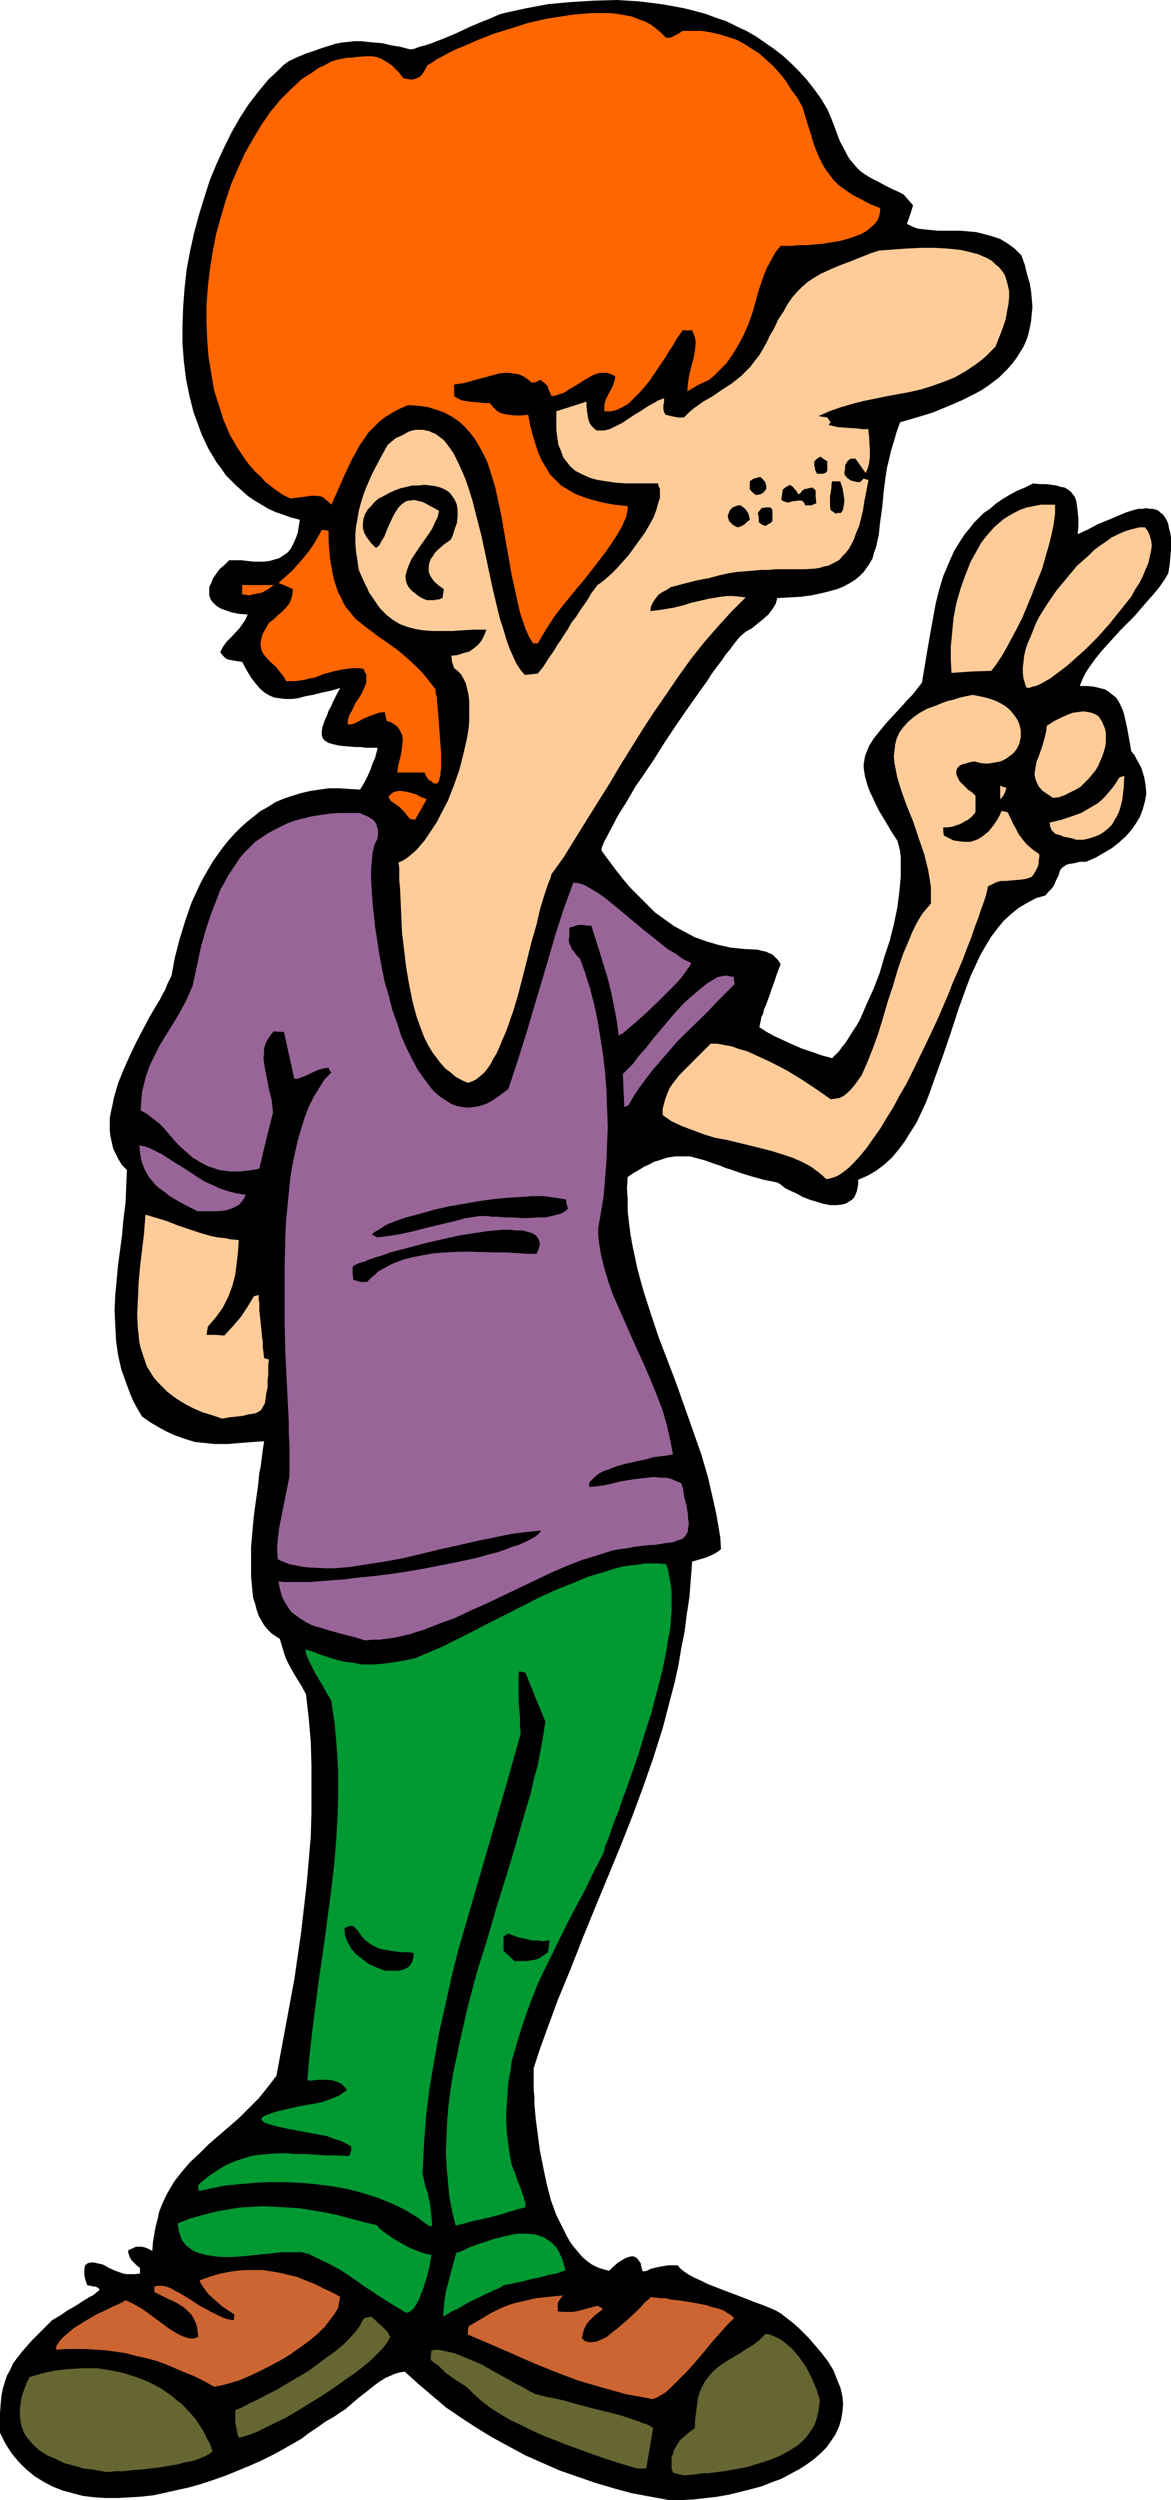
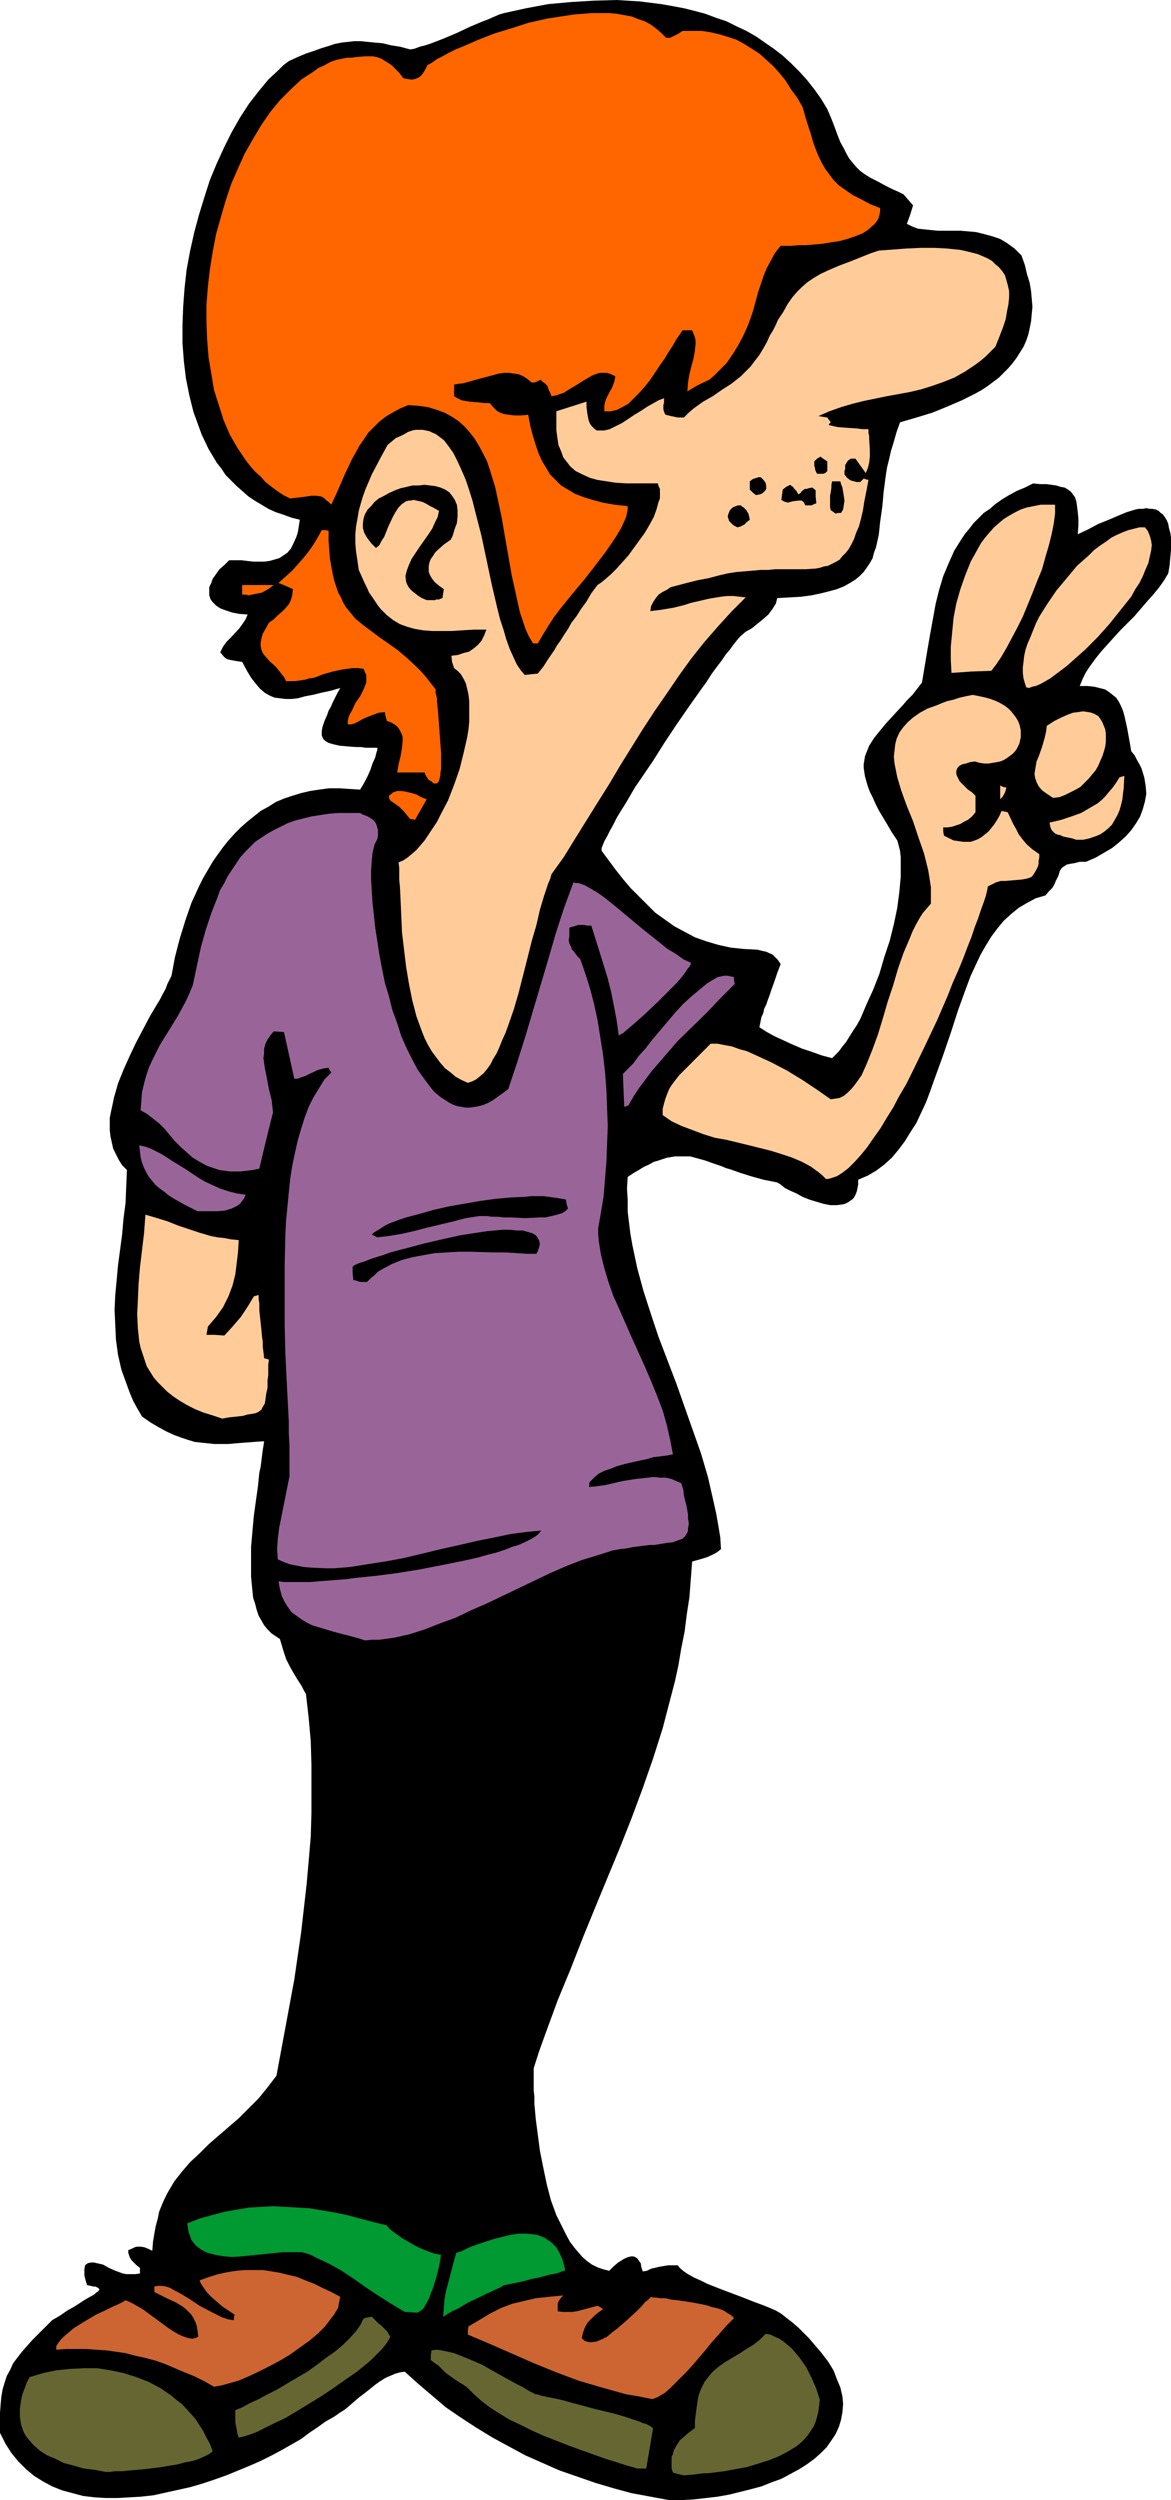
<svg xmlns="http://www.w3.org/2000/svg" xmlns:ns1="http://sodipodi.sourceforge.net/DTD/sodipodi-0.dtd" xmlns:ns2="http://www.inkscape.org/namespaces/inkscape" version="1.0" width="72.972mm" height="155.668mm" id="svg36" ns1:docname="Hippie Man 2.wmf">
  <ns1:namedview id="namedview36" pagecolor="#ffffff" bordercolor="#000000" borderopacity="0.25" ns2:showpageshadow="2" ns2:pageopacity="0.0" ns2:pagecheckerboard="0" ns2:deskcolor="#d1d1d1" ns2:document-units="mm" />
  <defs id="defs1">
    <pattern id="WMFhbasepattern" patternUnits="userSpaceOnUse" width="6" height="6" x="0" y="0" />
  </defs>
  <path style="fill:#000000;fill-opacity:1;fill-rule:evenodd;stroke:none" d="m 157.53,588.353 -4.362,-0.808 -4.362,-0.808 -4.201,-1.131 -4.362,-1.293 -4.201,-1.454 -4.201,-1.454 -4.039,-1.778 -4.039,-1.778 -3.878,-2.101 -3.878,-2.101 -3.716,-2.262 -3.716,-2.424 -3.555,-2.424 -3.231,-2.747 -3.231,-2.747 -3.231,-2.909 -1.131,0.162 -1.131,0.323 -1.131,0.485 -1.131,0.485 -1.293,0.808 -1.131,0.808 -2.424,1.939 -1.293,0.97 -1.131,0.97 -2.262,1.939 -1.293,0.808 -1.131,0.808 -1.131,0.646 -1.131,0.646 -1.777,1.293 -1.939,1.293 -1.939,1.454 -2.262,1.293 -2.262,1.293 -2.424,1.293 -2.585,1.293 -2.585,1.131 -5.493,2.262 -2.747,0.97 -2.908,0.97 -2.747,0.808 -2.908,0.646 -2.908,0.646 -2.908,0.646 -2.908,0.323 -2.747,0.162 -2.747,0.162 h -2.908 l -2.585,-0.162 -2.747,-0.323 -2.424,-0.646 -2.424,-0.646 -2.424,-0.97 -2.1,-1.131 -2.1,-1.293 -1.939,-1.616 -1.777,-1.778 -1.616,-1.939 L 1.293,575.103 0,572.517 v -2.424 -2.262 l 0.162,-2.101 0.162,-1.778 0.323,-1.778 0.485,-1.616 0.485,-1.454 0.808,-1.454 0.646,-1.454 0.969,-1.293 1.131,-1.454 1.131,-1.293 1.293,-1.454 1.454,-1.454 1.616,-1.616 1.616,-1.616 1.939,-1.131 1.616,-1.131 1.454,-0.808 1.293,-0.808 0.969,-0.646 0.808,-0.485 0.808,-0.485 0.646,-0.323 0.485,-0.323 0.323,-0.323 0.485,-0.323 0.162,-0.162 0.162,-0.323 -0.323,-0.323 -0.323,-0.162 -0.323,-0.162 h -0.485 l -0.646,-0.162 -0.808,-0.162 -0.323,-0.97 -0.162,-0.646 -0.162,-0.646 v -0.485 -0.97 l 0.162,-0.97 0.646,-0.485 0.808,-0.162 h 0.646 l 0.646,0.162 1.454,0.323 1.454,0.808 1.454,0.646 1.777,0.646 0.808,0.162 h 0.969 1.131 l 1.131,-0.162 v -1.293 l -0.808,-0.646 -0.646,-0.646 -0.485,-0.485 -0.323,-0.485 -0.162,-0.323 -0.162,-0.485 -0.162,-0.485 v -0.646 l 0.808,-0.323 0.646,-0.323 0.485,-0.162 h 0.646 0.485 l 0.808,0.162 0.808,0.323 0.969,0.485 0.162,-2.101 0.323,-1.939 0.323,-1.778 0.485,-1.778 0.323,-1.616 0.646,-1.616 0.646,-1.454 0.646,-1.293 1.616,-2.747 1.777,-2.262 1.939,-2.262 2.262,-2.101 2.1,-2.101 2.424,-2.101 4.686,-4.04 2.262,-2.262 2.424,-2.424 2.1,-2.585 2.1,-2.747 2.1,-11.311 2.1,-11.311 1.616,-11.15 0.646,-5.656 0.646,-5.656 0.485,-5.494 0.485,-5.656 0.162,-5.656 v -5.656 -5.494 l -0.162,-5.656 -0.485,-5.494 -0.646,-5.656 -0.485,-0.808 -0.485,-0.97 -1.131,-1.778 -0.969,-1.616 -0.808,-1.454 -0.808,-1.616 -0.485,-1.454 -0.485,-1.616 -0.485,-1.616 -0.969,-0.646 -0.969,-0.646 -0.969,-0.97 -0.808,-0.97 -0.646,-1.131 -0.646,-1.131 -0.485,-1.454 -0.323,-1.293 -0.485,-1.454 -0.162,-1.616 -0.162,-1.616 -0.162,-1.778 v -3.393 -3.555 l 0.323,-3.717 0.323,-3.555 0.485,-3.555 0.485,-3.393 0.323,-3.232 0.323,-1.454 0.162,-1.293 0.162,-1.293 0.162,-1.293 0.162,-0.97 0.162,-1.131 -2.424,0.162 -2.1,0.162 -2.1,0.162 -1.777,0.162 h -3.393 l -1.454,-0.162 -1.616,-0.162 -1.454,-0.162 -1.616,-0.485 -1.454,-0.485 -1.777,-0.646 -1.777,-0.808 -1.777,-0.97 -1.939,-1.131 -2.1,-1.454 -1.131,-1.939 -0.969,-1.778 -0.808,-1.939 -0.646,-1.778 -0.646,-1.778 -0.646,-1.778 -0.808,-3.555 -0.485,-3.555 -0.162,-3.555 -0.162,-3.393 0.162,-3.555 0.323,-3.393 0.323,-3.555 0.969,-7.272 0.323,-3.717 0.485,-3.717 0.162,-3.878 0.162,-3.878 -1.131,-1.131 -0.808,-1.293 -0.646,-1.293 -0.646,-1.293 -0.323,-1.454 -0.323,-1.454 -0.162,-1.454 v -1.454 -1.454 l 0.323,-1.616 0.323,-1.454 0.323,-1.616 0.969,-3.393 1.293,-3.232 1.454,-3.232 1.454,-3.07 1.616,-3.07 1.616,-3.07 1.616,-2.747 0.808,-1.293 0.646,-1.293 0.646,-1.131 0.485,-1.293 0.485,-0.97 0.485,-0.97 0.808,-4.363 1.131,-4.363 1.293,-4.201 1.454,-4.201 1.777,-3.878 0.969,-1.939 1.131,-1.939 1.131,-1.939 1.131,-1.616 1.293,-1.778 1.293,-1.616 1.454,-1.616 1.454,-1.454 1.454,-1.293 1.616,-1.293 1.616,-1.293 1.777,-0.97 1.777,-1.131 1.939,-0.808 1.939,-0.646 2.1,-0.646 2.1,-0.485 2.1,-0.323 2.424,-0.323 h 2.262 l 2.424,0.162 2.585,0.162 0.162,-0.323 0.323,-0.485 0.646,-1.131 0.646,-1.293 0.646,-1.454 0.485,-1.454 0.646,-1.454 0.323,-1.293 0.162,-0.485 v -0.485 h -1.293 -1.454 l -1.131,-0.162 h -1.131 l -2.1,-0.162 -1.777,-0.162 -1.454,-0.323 -1.131,-0.323 -0.808,-0.485 -0.485,-0.485 -0.323,-0.808 v -0.97 l 0.162,-0.97 0.485,-1.454 0.646,-1.454 0.323,-0.97 0.485,-0.808 0.485,-1.131 0.485,-0.97 0.646,-1.293 0.646,-1.131 -2.262,0.646 -2.262,0.485 -1.939,0.485 -1.777,0.323 -1.777,0.485 -1.454,0.162 h -1.454 l -1.293,-0.162 -1.293,-0.162 -1.131,-0.485 -1.131,-0.646 -1.131,-0.97 -0.969,-1.131 -1.131,-1.454 -0.969,-1.616 -1.131,-2.101 -1.131,-0.162 -0.969,-0.162 -0.808,-0.162 -0.646,-0.162 -0.485,-0.323 -0.323,-0.323 -0.808,-0.97 0.646,-1.293 0.808,-1.131 1.131,-1.131 1.939,-2.101 0.808,-1.131 0.646,-0.97 0.485,-1.131 -2.1,-0.162 -1.616,-0.323 -1.454,-0.485 -1.293,-0.485 -0.969,-0.646 -0.808,-0.808 -0.485,-0.646 -0.323,-0.97 v -0.808 -1.131 l 0.485,-0.97 0.323,-0.97 0.808,-1.131 0.808,-1.131 1.131,-0.97 1.131,-1.131 H 56.872 l 2.747,0.323 h 2.585 l 1.293,-0.162 1.131,-0.323 1.131,-0.323 0.969,-0.646 0.969,-0.646 0.808,-0.97 0.646,-1.293 0.646,-1.454 0.323,-0.97 0.162,-0.97 0.162,-0.97 0.162,-1.131 -1.939,-0.485 -1.777,-0.646 -1.939,-0.646 -1.777,-0.808 -1.616,-0.97 -1.616,-0.97 -1.454,-0.97 -1.454,-1.293 -1.293,-1.131 -1.293,-1.293 -1.293,-1.293 -0.969,-1.454 -1.131,-1.454 -0.969,-1.616 -0.969,-1.616 -1.616,-3.393 -0.646,-1.778 -1.293,-3.555 -0.969,-3.878 -0.808,-4.04 -0.485,-4.04 -0.323,-4.201 V 76.594 l 0.162,-4.363 0.323,-4.363 0.485,-4.363 0.808,-4.363 0.969,-4.363 1.131,-4.201 1.293,-4.201 1.293,-4.04 1.616,-3.878 1.777,-3.878 1.777,-3.555 1.939,-3.393 2.1,-3.232 2.262,-2.909 2.262,-2.747 2.424,-2.262 1.131,-1.131 1.293,-0.97 2.1,-0.97 1.939,-0.808 1.939,-0.646 1.777,-0.646 1.616,-0.485 1.454,-0.485 1.616,-0.323 1.454,-0.162 1.454,-0.162 h 1.616 l 1.616,0.162 1.616,0.162 1.939,0.162 1.939,0.485 2.1,0.323 2.424,0.646 0.969,-0.162 1.293,-0.485 1.293,-0.323 1.454,-0.485 2.908,-1.131 3.07,-1.293 3.07,-1.454 3.07,-1.293 1.293,-0.485 1.454,-0.646 1.131,-0.485 1.131,-0.323 5.17,-1.131 5.17,-0.97 5.332,-0.485 5.332,-0.323 L 145.251,0 l 2.585,0.162 2.747,0.162 2.585,0.323 2.585,0.323 2.747,0.485 2.585,0.485 2.585,0.646 2.424,0.646 2.585,0.97 2.424,0.808 2.262,1.131 2.424,1.131 2.262,1.293 2.1,1.454 2.1,1.454 2.1,1.616 1.939,1.778 1.939,1.939 1.777,1.939 1.777,2.262 1.616,2.262 1.454,2.424 0.969,2.262 0.808,2.101 0.646,1.778 0.646,1.616 0.808,1.454 0.646,1.293 0.646,1.131 0.808,0.97 0.808,0.97 0.969,0.97 1.131,0.808 1.293,0.808 1.616,0.808 1.777,0.97 1.939,0.97 1.131,0.485 1.293,0.646 1.131,1.293 1.131,1.293 -0.646,2.101 -0.808,2.262 1.293,0.646 1.293,0.485 1.454,0.162 1.616,0.162 1.616,0.162 h 1.777 3.555 l 1.939,0.162 1.777,0.162 1.939,0.485 1.777,0.485 1.939,0.646 1.616,0.97 1.777,1.293 0.808,0.808 0.808,0.808 0.808,2.262 0.485,2.101 0.646,2.101 0.323,1.939 0.162,1.778 0.162,1.939 -0.162,1.616 -0.162,1.778 -0.323,1.616 -0.323,1.454 -0.485,1.454 -0.646,1.454 -0.808,1.293 -0.808,1.293 -0.969,1.293 -0.969,1.131 -1.131,1.131 -1.131,1.131 -1.293,0.97 -1.293,0.97 -1.454,0.97 -1.454,0.808 -3.231,1.616 -3.393,1.454 -3.555,1.454 -3.716,1.131 -3.878,1.131 -0.808,2.262 -0.646,2.262 -0.646,2.101 -0.485,2.101 -0.485,1.939 -0.323,2.101 -0.485,3.717 -0.162,1.939 -0.162,1.616 -0.485,3.393 -0.323,3.07 -0.323,1.454 -0.323,1.454 -0.485,1.293 -0.323,1.293 -0.646,1.131 -0.646,0.97 -0.808,1.131 -0.969,0.97 -0.969,0.808 -1.293,0.808 -1.454,0.808 -1.616,0.646 -1.777,0.485 -1.939,0.485 -2.262,0.485 -2.424,0.323 -2.747,0.162 -2.908,0.162 -0.162,0.646 -0.162,0.646 -0.808,1.293 -0.969,1.293 -1.293,1.131 -2.585,2.101 -1.454,0.808 -1.131,0.97 -0.485,0.485 -0.646,0.808 -0.646,0.808 -0.808,1.131 -0.969,1.131 -0.969,1.454 -1.131,1.454 -1.293,1.778 -1.131,1.778 -1.293,1.778 -2.747,3.878 -2.908,4.201 -2.908,4.363 -2.747,4.363 -2.747,4.04 -1.454,2.101 -1.131,1.939 -1.131,1.939 -1.131,1.778 -0.969,1.616 -0.808,1.616 -0.808,1.454 -0.646,1.293 -0.646,1.131 -0.323,0.808 -0.323,0.808 v 0.646 l 3.231,4.363 1.777,2.262 1.777,2.101 1.939,1.939 1.939,1.939 1.939,1.939 2.262,1.616 2.262,1.616 2.424,1.293 2.424,1.293 2.747,0.97 2.747,0.808 2.908,0.646 3.07,0.323 3.231,0.162 0.646,0.162 0.646,0.162 0.808,0.162 0.646,0.323 0.808,0.323 0.646,0.646 0.646,0.646 0.646,0.97 -0.808,2.101 -0.646,1.939 -0.646,1.778 -0.485,1.454 -0.485,1.293 -0.323,0.97 -0.485,0.97 -0.162,0.808 -0.162,0.485 -0.323,0.646 -0.162,0.808 -0.323,1.616 1.777,1.131 1.777,0.97 2.1,0.97 2.1,0.97 2.262,0.97 2.424,0.808 2.262,0.808 2.424,0.646 0.808,-0.808 0.808,-0.808 0.808,-1.131 0.808,-0.97 0.808,-1.293 0.808,-1.293 0.969,-1.454 0.808,-1.454 1.454,-3.393 1.616,-3.555 1.454,-3.717 1.131,-3.878 1.293,-3.878 0.969,-3.878 0.808,-3.878 0.485,-3.717 0.162,-1.778 0.162,-1.778 v -1.616 -1.616 -1.454 l -0.162,-1.454 -0.323,-1.293 -0.323,-1.131 -1.293,-1.939 -1.131,-1.939 -0.969,-1.616 -0.969,-1.616 -0.808,-1.616 -0.646,-1.454 -0.646,-1.293 -0.485,-1.293 -0.323,-1.131 -0.323,-1.131 -0.162,-0.97 -0.162,-1.131 v -0.808 l 0.162,-0.97 0.162,-0.97 0.323,-0.808 0.646,-1.616 1.131,-1.778 1.293,-1.616 1.616,-1.939 1.777,-1.939 2.1,-2.262 0.969,-1.131 1.293,-1.293 1.131,-1.454 1.131,-1.454 0.646,-3.878 0.646,-3.878 0.646,-3.717 0.646,-3.555 0.646,-3.555 0.808,-3.232 0.969,-3.232 1.293,-3.07 1.293,-2.909 1.616,-2.585 0.969,-1.454 0.969,-1.131 0.969,-1.293 1.293,-1.293 1.131,-1.131 1.454,-0.97 1.293,-1.131 1.616,-1.131 1.616,-0.97 1.777,-0.97 1.939,-0.808 1.939,-0.97 1.616,0.162 h 1.454 l 1.293,0.162 1.131,0.162 0.969,0.323 0.969,0.162 0.808,0.485 0.646,0.485 0.485,0.646 0.485,0.646 0.323,0.97 0.162,1.131 0.162,1.293 0.162,1.616 v 1.778 l -0.162,1.939 2.424,-1.131 2.424,-1.293 2.424,-0.97 2.262,-0.97 1.939,-0.808 2.1,-0.646 0.808,-0.162 h 0.969 l 0.808,-0.162 0.808,0.162 h 0.646 l 0.808,0.162 0.646,0.323 0.485,0.485 0.485,0.323 0.485,0.646 0.485,0.808 0.323,0.808 0.162,0.97 0.323,1.131 0.162,1.131 v 1.454 1.454 l -0.162,1.616 -0.162,1.939 -0.323,1.939 -0.969,1.616 -1.131,1.616 -1.454,1.778 -1.454,1.616 -2.908,3.393 -1.777,1.778 -1.616,1.616 -3.07,3.393 -1.454,1.616 -1.293,1.616 -1.293,1.778 -0.969,1.454 -0.808,1.616 -0.646,1.616 h 1.777 l 1.616,0.162 1.293,0.323 1.293,0.323 0.969,0.646 0.808,0.646 0.808,0.646 0.646,0.97 0.485,0.97 0.485,1.131 0.323,1.131 0.323,1.454 0.323,1.454 0.323,1.778 0.323,1.778 0.323,1.939 0.808,0.97 0.485,0.97 0.646,1.131 0.485,0.97 0.646,2.101 0.323,1.939 0.162,1.939 -0.323,1.778 -0.485,1.778 -0.646,1.778 -0.969,1.616 -1.131,1.616 -1.293,1.454 -1.616,1.454 -1.616,1.293 -1.939,1.131 -1.939,1.131 -2.262,0.97 h -1.454 l -1.293,0.323 -0.969,0.162 -0.808,0.162 -0.485,0.323 -0.485,0.323 -0.323,0.323 -0.323,0.485 -0.323,1.131 -0.323,0.646 -0.323,0.646 -0.323,0.808 -0.485,0.808 -0.808,0.808 -0.808,0.97 -2.262,0.646 -2.1,1.131 -1.939,1.131 -1.777,1.454 -1.777,1.616 -1.454,1.778 -1.454,1.939 -1.293,2.101 -1.293,2.262 -1.131,2.424 -1.131,2.424 -0.969,2.585 -1.939,5.332 -1.777,5.494 -1.939,5.656 -1.939,5.333 -0.969,2.747 -0.969,2.585 -1.131,2.424 -1.131,2.424 -1.454,2.262 -1.293,2.101 -1.454,1.939 -1.616,1.939 -1.777,1.616 -1.939,1.454 -1.939,1.131 -2.262,0.97 v 1.131 l -0.162,0.808 -0.162,0.808 -0.323,0.808 -0.323,0.646 -0.485,0.485 -0.485,0.323 -0.485,0.323 -0.646,0.323 -0.646,0.162 -1.293,0.162 h -1.616 l -1.616,-0.323 -1.616,-0.485 -1.616,-0.485 -1.616,-0.646 -1.454,-0.808 -1.454,-0.646 -1.293,-0.646 -0.969,-0.808 -0.808,-0.485 -1.616,-0.323 -1.616,-0.323 -2.908,-0.808 -2.585,-0.808 -2.262,-0.808 -1.131,-0.323 -1.131,-0.485 -1.939,-0.646 -1.777,-0.646 -1.777,-0.485 -1.777,-0.485 h -1.777 -1.777 l -1.939,0.323 -0.969,0.323 -0.969,0.323 -1.131,0.323 -1.131,0.646 -1.131,0.485 -1.293,0.808 -1.131,0.646 -1.454,0.97 -0.162,2.747 0.162,2.585 v 2.747 l 0.323,2.747 0.323,2.585 0.485,2.747 1.131,5.332 1.454,5.333 1.777,5.494 1.777,5.333 4.201,10.988 1.939,5.494 1.939,5.494 1.939,5.494 1.616,5.494 1.293,5.656 0.646,2.909 0.485,2.747 0.485,2.909 0.162,2.747 -0.808,0.646 -0.808,0.485 -1.777,0.808 -1.616,0.485 -1.777,0.485 -0.323,4.201 -0.323,4.201 -0.646,4.201 -0.485,3.878 -0.808,4.04 -0.646,3.878 -0.808,3.717 -0.969,3.717 -1.939,7.433 -2.262,7.11 -2.424,6.948 -2.585,6.948 -2.747,6.948 -5.816,14.058 -2.908,7.11 -2.908,7.433 -3.07,7.433 -2.908,7.918 -1.454,4.04 -1.293,4.04 v 3.717 1.454 l 0.162,1.616 v 1.616 l 0.323,3.555 0.485,3.717 0.485,3.717 0.808,4.04 0.808,3.878 0.969,3.717 1.293,3.555 0.808,1.616 0.808,1.616 0.808,1.616 0.808,1.454 0.969,1.293 0.969,1.131 0.969,1.131 1.131,0.97 1.131,0.808 1.293,0.646 1.454,0.485 1.293,0.323 0.969,-0.97 1.131,-0.97 1.293,-0.808 0.646,-0.323 0.485,-0.162 0.646,-0.162 h 0.485 l 0.485,0.162 0.485,0.323 0.323,0.485 0.485,0.646 0.162,0.97 0.323,0.97 0.969,-0.162 0.969,-0.485 2.1,-0.485 1.939,-0.323 h 1.131 1.131 l 0.485,0.646 0.969,0.808 0.969,0.646 1.454,0.808 1.454,0.646 1.616,0.808 3.716,1.454 3.878,1.454 3.716,1.454 1.777,0.646 1.616,0.646 1.454,0.646 1.131,0.646 1.454,1.131 1.454,1.131 1.293,1.131 1.293,1.293 1.131,1.131 0.969,1.131 1.939,2.262 1.616,2.101 1.293,2.101 0.808,2.101 0.808,1.939 0.485,2.101 0.162,1.778 -0.162,1.939 -0.323,1.778 -0.485,1.616 -0.808,1.778 -0.969,1.454 -1.131,1.616 -1.454,1.454 -1.454,1.293 -1.777,1.293 -1.777,1.131 -2.1,1.131 -2.1,1.131 -2.262,0.808 -2.424,0.97 -2.424,0.646 -2.585,0.646 -2.585,0.646 -2.747,0.485 -2.747,0.323 -2.908,0.323 -2.908,0.162 z" id="path1" />
  <path style="fill:#666632;fill-opacity:1;fill-rule:evenodd;stroke:none" d="m 161.085,582.536 -1.454,-0.323 -1.131,-0.323 -0.323,-0.97 v -0.97 -0.97 -0.808 l 0.323,-0.646 0.162,-0.808 0.646,-1.131 0.808,-1.293 1.131,-0.97 1.131,-0.97 1.293,-0.97 v -1.616 l 0.162,-1.293 0.162,-1.293 0.162,-1.131 0.162,-1.131 0.162,-0.97 0.323,-0.97 0.323,-0.808 0.808,-1.616 0.969,-1.293 0.969,-1.131 1.131,-0.97 1.293,-0.97 1.293,-0.808 2.747,-1.616 1.454,-0.97 1.616,-0.97 1.454,-1.131 1.454,-1.454 1.131,0.162 0.969,0.485 1.131,0.485 0.969,0.646 0.969,0.808 0.969,0.808 0.969,1.131 0.808,0.97 1.616,2.262 1.293,2.585 1.131,2.585 0.808,2.585 -0.162,1.454 -0.162,1.293 -0.323,1.293 -0.323,1.131 -0.485,1.131 -0.646,0.97 -0.646,0.97 -0.808,0.97 -0.808,0.808 -0.969,0.808 -2.1,1.293 -2.1,1.131 -2.424,0.97 -2.585,0.808 -2.585,0.808 -2.747,0.485 -2.585,0.485 -2.585,0.323 -1.293,0.162 h -1.131 l -2.424,0.323 z" id="path2" />
  <path style="fill:#666632;fill-opacity:1;fill-rule:evenodd;stroke:none" d="m 24.882,581.728 -2.585,-0.485 -2.585,-0.323 -2.262,-0.646 -2.424,-0.646 -1.939,-0.97 -1.939,-0.808 -1.777,-1.131 -1.454,-1.293 -1.293,-1.454 -0.485,-0.646 -0.485,-0.808 -0.323,-0.808 -0.323,-0.97 -0.162,-0.97 -0.162,-0.97 v -1.939 l 0.162,-1.131 0.162,-1.131 0.323,-1.293 0.485,-1.293 0.485,-1.293 0.646,-1.293 3.231,-0.97 3.07,-0.646 3.231,-0.323 3.231,-0.162 h 3.231 l 3.07,0.485 3.07,0.646 3.07,0.97 2.908,1.131 2.747,1.454 2.585,1.778 1.131,0.97 1.293,0.97 2.1,2.262 1.131,1.293 1.777,2.747 0.808,1.616 0.808,1.454 0.646,1.778 -0.808,0.646 -0.969,0.485 -1.454,0.646 -1.454,0.485 -1.777,0.323 -1.777,0.485 -3.878,0.646 -3.878,0.485 -1.939,0.162 -1.777,0.162 -1.616,0.162 h -1.616 l -1.293,0.162 z" id="path3" />
  <path style="fill:#666632;fill-opacity:1;fill-rule:evenodd;stroke:none" d="m 150.098,580.92 -2.262,-0.646 -2.585,-0.808 -2.585,-0.808 -2.747,-0.97 -5.816,-2.101 -5.816,-2.262 -2.908,-1.293 -2.585,-1.293 -2.747,-1.293 -2.424,-1.454 -2.262,-1.454 -2.1,-1.616 -1.777,-1.616 -1.616,-1.616 -1.293,-0.808 -1.293,-0.808 -1.131,-0.808 -1.131,-0.808 -1.777,-1.778 -0.969,-0.646 -0.808,-0.646 v -1.131 l 0.162,-1.131 1.293,-0.162 1.131,0.162 1.454,0.323 1.454,0.323 1.616,0.646 1.616,0.646 3.393,1.454 3.393,1.939 3.231,1.778 1.454,0.808 1.616,0.808 1.293,0.808 1.293,0.646 0.162,0.162 h 0.485 l 0.485,0.162 0.485,0.162 0.808,0.162 0.646,0.162 1.777,0.323 2.1,0.485 2.262,0.646 4.847,1.293 4.686,1.131 2.262,0.646 1.939,0.646 1.939,0.646 0.646,0.323 0.808,0.162 0.485,0.323 0.485,0.162 0.323,0.323 0.323,0.162 -0.808,4.848 -0.808,4.686 z" id="path4" />
  <path style="fill:#666632;fill-opacity:1;fill-rule:evenodd;stroke:none" d="m 56.226,573.648 -0.323,-0.97 -0.162,-0.97 -0.162,-0.808 -0.162,-0.808 v -1.293 -1.616 l 1.616,-0.646 1.777,-0.97 2.1,-0.97 2.1,-1.131 2.262,-1.131 2.424,-1.454 4.686,-2.747 2.262,-1.616 2.1,-1.616 2.1,-1.454 1.939,-1.616 1.616,-1.616 1.454,-1.616 1.131,-1.616 0.323,-0.808 0.485,-0.646 0.808,-0.162 0.969,-0.162 0.646,0.646 0.485,0.485 0.485,0.485 0.485,0.323 0.646,0.646 0.485,0.485 0.323,0.323 0.323,0.485 0.162,0.323 0.323,0.485 -0.323,0.646 -0.485,0.808 -0.485,0.646 -0.646,0.808 -0.808,0.808 -1.777,1.778 -1.131,0.97 -2.424,1.939 -2.585,1.778 -2.747,1.939 -2.908,1.939 -2.908,1.778 -2.908,1.778 -2.747,1.616 -2.747,1.293 -2.585,1.293 -0.969,0.485 -1.131,0.485 -0.969,0.323 -0.969,0.323 -0.646,0.162 z" id="path5" />
  <path style="fill:#cc6532;fill-opacity:1;fill-rule:evenodd;stroke:none" d="m 153.652,564.599 -3.231,-0.646 -2.908,-0.485 -2.908,-0.808 -2.908,-0.808 -2.747,-0.808 -2.747,-0.808 -5.17,-1.939 -5.17,-2.101 -5.17,-2.262 -5.17,-2.262 -5.332,-2.262 v -0.97 l 0.162,-0.97 2.747,-1.616 2.424,-1.454 2.585,-1.293 2.585,-0.97 2.747,-0.646 2.747,-0.646 3.07,-0.323 1.616,-0.162 1.777,-0.162 -0.485,0.485 -0.323,0.485 -0.323,0.485 -0.162,0.485 v 0.323 1.454 l 1.131,0.162 h 1.131 1.131 l 1.131,-0.162 2.424,-0.646 2.424,-0.646 0.646,0.323 0.646,0.485 -1.131,0.808 -0.969,0.808 -0.646,0.646 -0.646,0.646 -0.485,0.646 -0.485,0.97 -0.323,0.97 -0.323,1.293 0.323,0.323 0.323,0.323 0.485,0.162 0.485,0.162 h 0.808 l 1.131,-0.162 1.131,-0.485 1.293,-0.646 1.131,-0.97 1.293,-0.97 2.424,-2.101 2.262,-2.101 0.969,-0.97 0.808,-0.97 0.808,-0.646 0.646,-0.646 0.485,0.162 h 0.646 l 0.969,0.162 h 1.293 l 1.293,0.323 1.616,0.162 3.231,0.485 3.393,0.646 1.454,0.485 1.454,0.323 1.293,0.485 0.969,0.646 0.808,0.485 0.646,0.646 -0.808,0.808 -0.969,0.97 -1.131,1.293 -1.293,1.454 -1.293,1.454 -1.293,1.616 -2.747,3.232 -1.454,1.616 -1.454,1.454 -1.454,1.454 -1.131,1.131 -1.293,1.131 -1.131,0.646 -0.485,0.323 -0.485,0.162 -0.323,0.162 z" id="path6" />
  <path style="fill:#cc6532;fill-opacity:1;fill-rule:evenodd;stroke:none" d="m 50.41,561.691 -2.262,-1.293 -2.262,-1.131 -2.424,-0.97 -4.524,-1.939 -2.262,-0.808 -2.424,-0.646 -2.262,-0.485 -2.424,-0.646 -2.262,-0.323 -2.262,-0.323 -2.424,-0.162 -2.262,-0.162 h -2.424 -2.424 l -2.262,0.162 v -0.808 l 0.485,-0.808 0.646,-0.808 0.808,-0.808 0.969,-0.808 1.131,-0.97 2.585,-1.616 2.747,-1.616 2.747,-1.293 1.293,-0.646 1.131,-0.485 0.969,-0.485 0.808,-0.485 0.808,0.323 0.969,0.485 1.131,0.646 1.131,0.646 2.424,1.778 2.424,1.778 1.293,0.97 1.293,0.808 1.131,0.646 1.131,0.485 0.969,0.323 0.969,0.162 0.808,-0.162 0.323,-0.162 0.323,-0.162 -0.162,-1.293 -0.162,-1.131 -0.323,-0.97 -0.485,-0.97 -0.485,-0.808 -0.646,-0.646 -0.646,-0.646 -0.808,-0.646 -1.616,-0.97 -1.777,-0.808 -1.616,-0.808 -1.616,-0.808 v -1.293 l 0.808,-0.162 h 0.969 l 0.969,0.162 0.969,0.323 1.131,0.646 0.969,0.485 2.424,1.454 2.424,1.616 2.747,1.454 1.293,0.646 1.293,0.646 1.454,0.485 1.293,0.162 v -0.646 l 0.162,-0.646 -2.908,-1.939 -1.293,-1.131 -1.131,-0.97 -1.131,-1.131 -0.808,-1.131 -0.646,-0.97 -0.323,-0.808 2.262,-0.808 2.1,-0.646 2.262,-0.485 2.1,-0.323 2.1,-0.162 h 1.939 2.1 l 2.1,0.323 1.939,0.323 1.939,0.485 2.1,0.485 1.939,0.808 2.1,0.808 1.939,0.97 2.1,0.97 2.1,1.131 -0.162,0.808 -0.162,0.808 -0.162,0.97 -0.485,0.808 -0.485,0.808 -0.646,0.808 -1.454,1.939 -1.616,1.616 -2.1,1.778 -2.262,1.616 -2.262,1.616 -2.424,1.454 -2.424,1.293 -2.585,1.293 -2.424,1.131 -2.262,0.97 -2.262,0.646 -1.777,0.485 -0.969,0.162 z" id="path7" />
  <path style="fill:#009932;fill-opacity:1;fill-rule:evenodd;stroke:none" d="m 104.374,545.208 0.162,-2.101 0.162,-1.939 0.323,-1.939 0.485,-1.778 0.969,-3.717 0.969,-3.555 1.454,-0.485 1.616,-0.808 1.777,-0.646 1.939,-0.646 1.939,-0.646 1.939,-0.485 1.939,-0.485 1.939,-0.323 h 1.939 l 1.777,0.162 0.969,0.162 0.808,0.323 0.808,0.323 0.646,0.485 0.808,0.485 0.646,0.646 0.646,0.646 0.485,0.808 0.485,0.97 0.485,1.131 0.323,1.131 0.323,1.293 -0.162,0.162 -0.646,0.162 -0.323,0.162 -0.485,0.162 -0.485,0.162 -0.969,0.162 -0.808,0.162 -1.131,0.323 -1.293,0.323 -1.616,0.323 -1.777,0.485 -2.262,0.485 -2.424,0.485 -1.131,0.646 -1.131,0.485 -0.969,0.485 -0.808,0.323 -1.616,0.808 -2.747,1.293 -0.808,0.485 -0.808,0.485 -0.808,0.485 -1.131,0.485 -1.131,0.646 z" id="path8" />
-   <path style="fill:#009932;fill-opacity:1;fill-rule:evenodd;stroke:none" d="m 95.326,544.077 -3.231,-1.939 -3.07,-1.939 -2.908,-1.939 -2.747,-1.939 -2.908,-1.939 -2.908,-1.616 -3.07,-1.454 -1.616,-0.808 -1.777,-0.485 H 68.99 66.567 l -4.686,0.485 -4.847,0.485 -2.262,0.162 h -2.262 l -2.1,-0.162 -1.939,-0.323 -1.777,-0.485 -0.808,-0.323 -0.808,-0.485 -0.646,-0.485 -0.646,-0.485 -0.485,-0.646 -0.485,-0.646 -0.323,-0.97 -0.323,-0.808 -0.162,-0.97 -0.162,-1.131 2.908,-1.131 2.908,-0.808 3.07,-0.808 2.747,-0.485 2.908,-0.485 2.908,-0.162 2.747,-0.162 2.908,0.162 2.747,0.162 2.908,0.162 2.908,0.485 2.908,0.485 3.07,0.646 3.07,0.808 3.07,0.808 3.231,0.808 0.323,0.485 0.485,0.485 0.646,0.485 0.646,0.485 1.616,1.131 1.939,1.131 1.777,0.97 1.939,0.808 1.777,0.646 0.969,0.162 0.646,0.162 -0.485,2.747 -0.646,2.585 -0.808,2.585 -0.485,1.131 -0.323,0.97 -0.485,0.97 -0.485,0.808 -0.323,0.646 -0.485,0.485 -0.485,0.323 -0.485,0.323 h -0.323 z" id="path9" />
-   <path style="fill:#009932;fill-opacity:1;fill-rule:evenodd;stroke:none" d="m 100.819,523.717 -1.293,-0.97 -1.293,-0.97 -2.908,-1.778 -3.07,-1.454 -3.231,-1.293 -3.555,-1.131 -3.555,-0.97 -3.716,-0.646 -3.716,-0.485 -3.716,-0.323 -3.716,-0.162 h -3.716 l -3.555,0.162 -3.393,0.323 -3.393,0.323 -3.231,0.646 -2.908,0.646 -0.162,-0.808 v -0.646 l 0.969,-0.808 1.131,-0.97 2.1,-1.454 2.1,-1.293 2.1,-0.97 1.939,-0.646 2.1,-0.646 2.1,-0.323 1.939,-0.162 2.262,-0.162 h 2.1 l 2.1,0.162 h 2.262 l 2.424,0.162 2.424,0.162 h 2.585 l 2.747,0.162 0.323,-0.323 0.162,-0.485 0.162,-0.485 v -0.97 l -1.131,-0.646 -1.293,-0.646 -1.616,-0.485 -1.616,-0.646 -3.393,-0.646 -3.555,-0.646 -1.777,-0.323 -1.454,-0.323 -1.454,-0.323 -1.293,-0.323 -1.131,-0.323 -0.808,-0.323 -0.485,-0.485 -0.162,-0.162 v -0.323 l 0.808,-0.646 0.969,-0.323 1.293,-0.485 1.293,-0.323 2.747,-0.646 3.07,-0.646 2.908,-0.485 1.454,-0.323 1.293,-0.485 1.293,-0.485 1.131,-0.485 0.969,-0.646 0.969,-0.646 -0.485,-0.646 -0.485,-0.485 -0.485,-0.485 -0.485,-0.162 -1.293,-0.485 -1.293,-0.162 h -2.585 l -1.131,0.162 h -1.131 l 0.485,-5.656 0.646,-5.656 1.454,-11.473 0.808,-5.494 0.808,-5.656 1.454,-11.15 0.646,-5.494 0.485,-5.656 0.323,-5.494 0.162,-5.494 v -5.494 l -0.323,-5.494 -0.485,-5.656 -0.808,-5.494 -0.969,-1.616 -0.969,-1.778 -0.969,-1.616 -0.808,-1.293 -0.808,-1.616 -0.646,-1.293 -0.646,-1.454 -0.323,-1.454 1.616,0.485 1.616,0.646 2.908,0.97 2.908,0.808 2.747,0.323 1.454,0.323 h 1.616 1.616 l 1.616,-0.162 1.616,-0.162 1.939,-0.323 1.939,-0.323 2.262,-0.485 3.07,-1.293 3.393,-1.454 3.555,-1.778 3.555,-1.778 3.716,-1.939 3.878,-1.939 7.917,-4.04 3.878,-1.778 4.039,-1.616 3.878,-1.616 3.878,-1.131 1.939,-0.646 1.777,-0.485 1.939,-0.323 1.777,-0.162 1.777,-0.323 h 1.777 1.616 l 1.777,0.162 0.485,1.454 0.323,1.778 0.323,1.778 0.162,1.778 v 4.04 l -0.162,2.262 -0.162,2.101 -0.485,2.424 -0.323,2.262 -0.969,4.848 -1.293,5.009 -1.293,5.009 -1.616,5.009 -1.454,4.848 -1.616,4.686 -1.616,4.525 -0.808,2.101 -0.646,2.101 -0.808,1.939 -0.646,1.778 -0.646,1.778 -0.485,1.454 -0.646,1.454 -0.323,1.454 -2.262,4.363 -2.1,4.363 -2.424,4.525 -2.262,4.363 -4.362,8.888 -2.1,4.363 -1.777,4.525 -1.616,4.525 -1.454,4.686 -1.293,4.525 -0.323,2.424 -0.485,2.424 -0.162,2.262 -0.162,2.424 -0.162,2.424 v 2.424 l 0.162,2.585 0.323,2.424 0.323,2.585 0.485,2.424 0.646,1.616 0.485,1.293 0.323,1.131 0.485,0.97 0.323,0.97 0.162,0.646 0.323,0.646 0.162,0.485 v 0.323 l 0.162,0.485 0.162,0.485 v 0.808 0 l -0.162,0.162 -0.646,0.162 -0.808,0.162 -0.969,0.323 -1.293,0.323 -1.293,0.485 -3.07,0.808 -2.908,0.646 -1.454,0.323 -1.131,0.323 -1.131,0.323 -0.808,0.162 -0.485,0.162 h -0.323 l -0.808,-3.393 -0.646,-3.393 -0.323,-3.555 -0.323,-3.555 -0.162,-3.555 0.162,-3.717 0.162,-3.717 0.323,-3.555 0.485,-3.878 0.646,-3.878 0.808,-3.717 0.808,-3.878 1.777,-7.756 2.1,-7.918 2.424,-7.756 2.262,-7.756 2.424,-7.756 1.131,-3.717 1.131,-3.878 2.1,-7.272 1.131,-3.717 0.808,-3.555 0.969,-3.555 0.646,-3.393 0.646,-3.555 0.485,-3.232 -2.424,-5.817 -2.262,-5.656 -0.646,-0.162 -0.808,-0.162 -0.162,0.646 v 0.808 1.616 1.778 2.101 l 0.162,2.101 0.162,1.939 v 0.97 1.131 l 0.162,1.616 -1.777,6.302 -1.777,6.302 -3.716,12.766 -3.716,12.766 -3.716,12.766 -1.616,6.464 -1.454,6.625 -1.454,6.464 -1.131,6.464 -1.131,6.625 -0.808,6.625 -0.485,6.625 -0.323,6.625 0.323,1.616 0.323,1.454 0.485,1.293 0.646,2.909 0.162,1.454 0.162,1.616 0.162,1.939 -0.323,0.162 -0.162,0.162 -0.162,-0.162 z" id="path10" />
+   <path style="fill:#009932;fill-opacity:1;fill-rule:evenodd;stroke:none" d="m 95.326,544.077 -3.231,-1.939 -3.07,-1.939 -2.908,-1.939 -2.747,-1.939 -2.908,-1.939 -2.908,-1.616 -3.07,-1.454 -1.616,-0.808 -1.777,-0.485 H 68.99 66.567 l -4.686,0.485 -4.847,0.485 -2.262,0.162 l -2.1,-0.162 -1.939,-0.323 -1.777,-0.485 -0.808,-0.323 -0.808,-0.485 -0.646,-0.485 -0.646,-0.485 -0.485,-0.646 -0.485,-0.646 -0.323,-0.97 -0.323,-0.808 -0.162,-0.97 -0.162,-1.131 2.908,-1.131 2.908,-0.808 3.07,-0.808 2.747,-0.485 2.908,-0.485 2.908,-0.162 2.747,-0.162 2.908,0.162 2.747,0.162 2.908,0.162 2.908,0.485 2.908,0.485 3.07,0.646 3.07,0.808 3.07,0.808 3.231,0.808 0.323,0.485 0.485,0.485 0.646,0.485 0.646,0.485 1.616,1.131 1.939,1.131 1.777,0.97 1.939,0.808 1.777,0.646 0.969,0.162 0.646,0.162 -0.485,2.747 -0.646,2.585 -0.808,2.585 -0.485,1.131 -0.323,0.97 -0.485,0.97 -0.485,0.808 -0.323,0.646 -0.485,0.485 -0.485,0.323 -0.485,0.323 h -0.323 z" id="path9" />
  <path style="fill:#000000;fill-opacity:1;fill-rule:evenodd;stroke:none" d="m 90.64,463.767 -2.1,-0.808 -1.777,-0.808 -1.454,-1.131 -1.454,-1.131 -1.131,-1.293 -0.808,-1.454 -0.646,-1.616 -0.162,-1.616 0.323,-0.323 0.485,-0.162 0.485,-0.162 h 0.808 l 0.969,0.97 0.646,0.97 0.646,0.808 0.646,0.646 0.646,0.485 0.646,0.485 1.293,0.646 0.646,0.323 0.808,0.162 0.969,0.162 0.969,0.162 0.969,0.162 1.293,0.162 h 1.454 l 1.616,0.162 v 0.808 l -0.162,0.646 -0.162,0.646 -0.323,0.485 -0.323,0.485 -0.323,0.323 -0.969,0.485 -1.131,0.323 h -1.131 z" id="path11" />
  <path style="fill:#000000;fill-opacity:1;fill-rule:evenodd;stroke:none" d="m 121.177,461.504 -2.585,-2.424 v -3.232 l 0.485,-0.485 0.646,-0.323 2.1,0.808 2.262,0.485 1.131,0.323 h 1.293 l 1.454,0.162 1.454,-0.162 -0.162,1.293 -0.162,1.454 -1.131,0.808 -0.969,0.646 -0.969,0.323 -0.969,0.162 -0.808,0.162 h -0.969 -0.969 z" id="path12" />
  <path style="fill:#996599;fill-opacity:1;fill-rule:evenodd;stroke:none" d="m 85.955,386.041 -0.969,-0.323 -1.131,-0.323 -1.777,-0.485 -1.939,-0.485 -1.777,-0.485 -1.616,-0.485 -1.616,-0.485 -1.616,-0.485 -1.293,-0.646 -1.293,-0.808 -1.131,-0.808 -1.131,-0.808 -0.808,-1.131 -0.808,-1.293 -0.646,-1.293 -0.485,-1.778 -0.323,-1.778 1.293,0.162 h 1.131 3.231 1.777 l 1.939,-0.162 2.1,-0.162 2.1,-0.162 2.262,-0.162 2.262,-0.323 4.847,-0.485 5.009,-0.646 5.009,-0.808 5.009,-0.97 4.847,-0.97 2.262,-0.485 2.1,-0.485 2.262,-0.646 1.939,-0.485 1.939,-0.646 1.616,-0.646 1.616,-0.485 1.454,-0.646 1.293,-0.646 1.131,-0.646 0.808,-0.646 0.646,-0.808 -1.616,0.162 -1.777,0.162 -3.716,0.485 -3.878,0.808 -4.039,0.808 -2.1,0.485 -2.1,0.485 -4.362,0.97 -8.725,2.101 -4.362,0.808 -4.201,0.646 -4.039,0.646 -3.878,0.323 h -1.939 l -3.555,-0.162 -1.777,-0.162 -1.616,-0.323 -1.616,-0.323 -1.293,-0.485 -1.454,-0.646 -0.162,-2.424 0.162,-2.424 0.323,-2.585 0.485,-2.424 0.969,-4.848 0.485,-2.424 0.485,-2.424 v -2.262 -2.424 -2.585 l -0.162,-2.747 v -2.909 l -0.162,-3.07 -0.162,-3.07 -0.162,-3.232 -0.323,-6.625 -0.162,-6.787 v -6.948 -7.11 l 0.162,-6.948 0.162,-3.393 0.323,-3.232 0.323,-3.393 0.323,-3.232 0.485,-3.07 0.646,-3.07 0.646,-2.909 0.808,-2.747 0.808,-2.585 0.969,-2.585 1.131,-2.262 1.293,-2.101 1.293,-2.101 1.616,-1.616 -0.485,-0.646 -0.162,-0.485 -1.131,0.162 -1.293,0.323 -2.1,0.97 -0.969,0.485 -0.969,0.323 -0.808,0.323 h -0.808 l -2.424,-10.988 -2.424,-0.162 -0.808,0.97 -0.646,0.97 -0.485,0.97 -0.323,1.131 v 1.131 l -0.162,1.131 0.162,1.131 0.162,1.131 0.485,2.424 0.485,2.585 0.646,2.585 0.323,2.909 -1.616,6.464 -1.616,6.787 -1.616,0.323 -1.454,0.162 -1.293,0.162 h -1.293 -1.293 l -1.131,-0.162 -1.293,-0.162 -0.969,-0.323 -1.939,-0.646 -1.777,-0.97 -1.616,-0.97 -1.454,-1.293 -1.454,-1.293 -1.293,-1.293 -2.424,-2.909 -1.293,-1.293 -1.454,-1.131 -1.454,-1.131 -1.454,-0.808 0.162,-2.101 0.162,-2.101 0.485,-2.101 0.485,-1.778 0.646,-1.939 0.808,-1.778 1.777,-3.555 2.1,-3.393 2.1,-3.393 1.939,-3.555 0.808,-1.778 0.808,-1.939 0.969,-4.525 0.969,-4.525 1.131,-4.04 1.293,-3.878 1.454,-3.717 0.646,-1.778 0.969,-1.616 0.808,-1.616 0.969,-1.454 0.969,-1.454 0.969,-1.454 1.131,-1.293 1.131,-1.131 1.293,-1.293 1.454,-0.97 1.454,-0.97 1.454,-0.808 1.616,-0.808 1.616,-0.808 1.777,-0.646 1.939,-0.485 1.939,-0.485 2.1,-0.323 2.1,-0.323 2.262,-0.162 h 2.424 2.585 l 0.485,0.323 0.485,0.162 0.808,0.323 0.808,0.485 0.646,0.485 0.485,0.646 0.323,0.97 0.162,0.646 v 0.485 0.808 l -0.162,0.808 -0.162,0.323 -0.485,0.97 -0.162,0.646 -0.162,0.646 -0.162,0.808 -0.162,1.778 -0.162,2.101 v 2.262 l 0.162,2.585 0.162,2.747 0.323,2.909 0.323,3.07 0.485,3.07 0.485,3.232 0.646,3.393 0.646,3.232 0.969,3.232 0.808,3.232 1.131,3.07 0.969,3.07 1.293,2.909 1.293,2.585 1.293,2.424 1.616,2.262 1.454,1.939 0.808,0.97 0.969,0.808 0.808,0.646 0.808,0.485 0.969,0.646 0.969,0.485 0.969,0.323 0.969,0.162 0.969,0.162 h 0.969 l 1.131,-0.162 0.969,-0.162 1.131,-0.323 1.131,-0.485 1.131,-0.646 1.131,-0.808 1.131,-0.808 1.293,-0.97 2.1,-6.302 1.939,-6.14 1.777,-5.979 3.555,-11.958 1.777,-6.14 1.939,-5.979 2.262,-6.14 0.485,0.162 h 0.646 l 1.454,0.485 1.454,0.808 1.616,0.97 1.616,1.131 1.616,1.293 1.777,1.454 1.939,1.616 1.939,1.616 1.939,1.616 3.878,3.07 1.777,1.454 1.939,1.131 1.777,1.293 1.777,0.808 v 0.323 l -0.162,0.323 -0.162,0.323 -0.323,0.323 -0.646,0.97 -0.969,1.293 -1.131,1.293 -1.454,1.454 -2.908,2.909 -3.07,2.909 -1.454,1.293 -1.293,1.131 -1.131,0.97 -0.969,0.808 -0.323,0.323 -0.485,0.162 -0.162,0.162 -0.323,0.162 -0.485,-3.555 -0.646,-3.393 -0.646,-3.232 -0.808,-3.232 -1.939,-6.302 -1.939,-6.14 h -0.969 l -0.808,-0.162 h -1.293 l -0.969,0.323 -0.646,0.162 -0.485,0.162 v 1.131 0.97 l -0.162,0.808 0.162,0.808 0.323,0.646 0.323,0.808 0.485,0.485 0.323,0.485 0.485,0.646 0.646,0.646 1.131,3.232 1.131,3.555 0.969,3.717 0.808,3.717 0.646,4.04 0.646,4.04 0.485,4.201 0.323,4.201 0.162,4.363 0.162,4.201 -0.162,4.201 -0.162,4.201 -0.323,4.04 -0.323,4.04 -0.646,3.878 -0.646,3.717 v 1.454 l 0.162,1.616 0.485,3.07 0.808,3.232 0.969,3.232 1.131,3.232 1.454,3.232 2.908,6.625 3.07,6.787 1.454,3.393 1.454,3.555 1.293,3.393 0.969,3.393 0.808,3.555 0.646,3.393 -0.808,0.162 -0.969,0.162 -1.293,0.162 -1.454,0.162 -1.616,0.485 -1.616,0.323 -3.555,0.808 -1.777,0.485 -1.616,0.646 -1.454,0.485 -1.293,0.646 -0.969,0.808 -0.808,0.808 -0.323,0.323 -0.162,0.323 v 0.485 0.485 l 0.485,-0.162 h 0.646 l 1.131,-0.162 1.293,-0.162 1.454,-0.323 2.747,-0.646 3.07,-0.485 2.908,-0.323 1.454,-0.162 1.454,0.162 h 1.454 l 1.293,0.323 1.131,0.485 1.131,0.485 0.485,1.454 0.162,1.454 0.323,1.293 0.323,1.293 0.162,0.97 0.162,0.97 v 0.97 l 0.162,0.808 v 0.646 l -0.162,0.646 v 0.646 l -0.162,0.485 -0.485,0.808 -0.646,0.646 -0.969,0.323 -1.293,0.485 -1.454,0.162 -1.939,0.323 -0.969,0.162 h -1.131 l -1.293,0.162 -1.293,0.162 -1.293,0.162 -1.616,0.323 -1.454,0.162 -1.777,0.323 -3.555,1.131 -3.716,1.131 -3.716,1.454 -3.716,1.616 -7.432,3.555 -7.432,3.555 -3.716,1.616 -3.716,1.778 -3.555,1.293 -3.716,1.454 -3.555,1.131 -3.555,0.808 -3.555,0.485 H 87.732 Z" id="path13" />
  <path style="fill:#ffcc99;fill-opacity:1;fill-rule:evenodd;stroke:none" d="m 52.348,333.847 -2.424,-0.808 -2.1,-0.646 -1.939,-0.808 -1.939,-0.97 -1.616,-0.97 -1.454,-0.97 -1.454,-1.131 -1.131,-1.131 -1.131,-1.131 -0.969,-1.131 -0.808,-1.293 -0.808,-1.293 -0.485,-1.454 -0.485,-1.454 -0.485,-1.454 -0.323,-1.454 -0.162,-1.616 -0.162,-1.454 -0.162,-3.393 0.162,-3.393 0.162,-3.717 0.323,-3.878 0.485,-4.04 0.485,-4.04 0.323,-4.363 2.747,0.808 2.585,0.808 2.424,0.97 2.424,0.808 2.424,0.808 2.747,0.808 1.616,0.323 1.616,0.162 1.616,0.323 1.777,0.162 -0.162,2.747 -0.323,2.747 -0.323,2.585 -0.646,2.585 -0.969,2.585 -0.646,1.293 -0.646,1.293 -0.808,1.131 -0.808,1.131 -0.969,1.131 -0.969,1.131 -0.162,0.97 -0.162,0.97 h 1.939 l 2.262,0.162 1.939,-2.101 1.939,-2.262 1.616,-2.424 1.454,-2.424 0.485,-0.162 0.646,-0.162 v 0.97 l 0.162,0.97 v 1.616 l 0.323,3.07 0.162,1.454 0.162,1.778 0.162,1.131 v 1.131 l 0.162,1.293 0.162,1.454 1.131,0.323 -0.162,1.293 v 1.293 1.131 l -0.162,1.131 v 1.778 l -0.323,1.454 -0.162,1.293 -0.162,0.97 -0.485,0.808 -0.323,0.646 -0.646,0.485 -0.646,0.323 -0.808,0.162 -1.131,0.162 -1.131,0.323 -1.454,0.162 -1.616,0.162 z" id="path14" />
  <path style="fill:#000000;fill-opacity:1;fill-rule:evenodd;stroke:none" d="m 84.824,301.691 -0.969,-0.323 -0.646,-0.162 -0.162,-1.616 v -1.454 l 0.323,-0.323 0.646,-0.323 0.808,-0.323 1.131,-0.323 1.131,-0.485 1.454,-0.485 1.616,-0.485 1.777,-0.646 1.777,-0.485 1.939,-0.485 4.201,-1.131 4.201,-0.97 4.362,-0.97 4.201,-0.646 2.1,-0.323 1.777,-0.162 1.939,-0.162 h 1.616 l 1.616,0.162 h 1.454 l 1.131,0.323 1.131,0.323 0.808,0.485 0.485,0.646 0.323,0.646 0.162,0.808 -0.162,0.646 -0.162,0.485 -0.162,0.485 -0.323,0.646 h -2.262 l -2.424,-0.162 -2.585,-0.162 h -2.747 l -5.493,-0.162 h -2.747 l -2.908,0.162 -2.747,0.162 -2.747,0.485 -2.585,0.485 -2.424,0.646 -2.424,0.97 -2.1,1.131 -1.131,0.646 -0.808,0.808 -0.969,0.808 -0.808,0.808 z" id="path15" />
  <path style="fill:#000000;fill-opacity:1;fill-rule:evenodd;stroke:none" d="m 88.863,291.187 -0.646,-0.323 -0.646,-0.323 0.485,-0.485 0.808,-0.485 0.808,-0.485 0.969,-0.646 0.969,-0.485 1.293,-0.485 1.293,-0.485 1.454,-0.485 3.07,-0.808 3.393,-0.97 3.555,-0.808 3.716,-0.646 3.716,-0.646 3.555,-0.485 3.555,-0.323 3.393,-0.162 1.454,-0.162 h 1.454 1.454 l 1.293,0.162 1.131,0.162 1.131,0.162 0.969,0.162 0.808,0.162 0.162,1.131 0.323,0.97 -0.646,0.646 -0.808,0.485 -1.131,0.323 -1.293,0.323 -1.454,0.323 h -1.454 l -3.393,0.162 -3.231,-0.162 h -1.616 l -1.454,-0.162 h -1.454 l -1.131,-0.162 h -0.969 -0.808 l -3.231,0.485 -3.07,0.808 -6.14,1.454 -3.07,0.808 -2.908,0.646 -2.908,0.485 z" id="path16" />
  <path style="fill:#996599;fill-opacity:1;fill-rule:evenodd;stroke:none" d="m 46.532,285.047 -2.908,-1.454 -2.585,-1.454 -1.293,-0.808 -0.969,-0.808 -1.131,-0.808 -0.969,-0.808 -0.808,-0.97 -0.808,-0.97 -0.646,-1.131 -0.485,-0.97 -0.485,-1.293 -0.323,-1.293 -0.162,-1.293 -0.162,-1.454 1.454,0.323 1.293,0.485 1.293,0.646 1.293,0.646 2.747,1.778 2.908,1.778 2.908,1.939 1.616,0.97 1.777,0.808 1.777,0.808 1.939,0.646 1.939,0.485 2.1,0.323 -0.323,0.808 -0.485,0.646 -0.485,0.646 -0.646,0.485 -0.646,0.323 -0.646,0.323 -1.616,0.485 -1.777,0.162 h -1.616 -1.616 z" id="path17" />
  <path style="fill:#ffcc99;fill-opacity:1;fill-rule:evenodd;stroke:none" d="m 194.529,277.452 -0.808,-0.808 -0.969,-0.808 -1.777,-1.293 -2.1,-1.131 -2.262,-0.97 -2.424,-0.808 -2.585,-0.808 -5.17,-1.293 -5.332,-1.293 -2.747,-0.485 -2.585,-0.808 -2.585,-0.97 -2.585,-0.97 -2.424,-1.131 -2.1,-1.454 v -1.454 l 0.323,-1.293 0.323,-1.131 0.485,-1.293 0.485,-1.131 0.646,-0.97 1.616,-2.101 1.777,-1.778 3.716,-3.717 1.939,-1.939 h 1.616 l 1.616,0.323 1.777,0.323 1.777,0.646 1.777,0.485 1.777,0.808 3.878,1.778 3.716,1.939 3.716,2.262 3.393,2.262 3.231,2.262 1.131,-0.162 0.969,-0.162 0.969,-0.485 0.969,-0.808 0.808,-0.808 0.808,-0.97 0.808,-1.131 0.808,-1.131 0.646,-1.454 0.646,-1.454 0.646,-1.616 0.646,-1.616 1.293,-3.555 1.131,-3.717 1.131,-3.878 1.293,-3.878 1.131,-3.878 1.293,-3.717 1.454,-3.393 0.646,-1.616 0.808,-1.616 0.808,-1.454 0.808,-1.293 0.969,-1.131 0.969,-1.131 v -1.939 -1.939 l -0.323,-2.101 -0.323,-1.939 -0.485,-1.939 -0.485,-1.939 -1.293,-3.717 -1.293,-3.878 -1.454,-3.555 -1.293,-3.555 -0.485,-1.616 -0.485,-1.616 -0.323,-1.616 -0.323,-1.616 -0.162,-1.616 0.162,-1.454 0.162,-1.454 0.323,-1.293 0.646,-1.454 0.808,-1.131 1.131,-1.293 1.293,-1.131 1.616,-1.131 1.777,-0.97 2.262,-0.808 1.131,-0.485 1.293,-0.485 1.454,-0.323 1.454,-0.485 1.454,-0.323 1.616,-0.323 1.616,0.323 1.454,0.323 1.131,0.323 1.293,0.485 0.969,0.485 1.131,0.646 0.808,0.646 0.646,0.646 0.646,0.808 0.485,0.646 0.485,0.808 0.323,0.808 0.162,0.646 0.162,0.808 v 1.616 l -0.162,0.646 -0.162,0.808 -0.323,0.646 -0.323,0.646 -0.485,0.646 -0.485,0.485 -0.646,0.485 -0.646,0.485 -0.808,0.485 -0.808,0.323 -0.808,0.162 -0.969,0.162 -0.969,0.162 h -0.969 l -1.131,-0.162 -1.131,-0.323 -1.131,0.162 -0.969,0.323 -0.808,0.162 -0.646,0.323 -0.485,0.485 -0.162,0.323 -0.162,0.485 v 0.646 l 0.162,0.485 0.323,0.646 0.323,0.646 0.646,0.646 0.646,0.646 0.646,0.646 0.969,0.646 0.808,0.808 v 3.878 l -0.808,0.97 -0.969,0.808 -0.969,0.485 -0.808,0.485 -0.969,0.323 -0.969,0.323 -1.131,0.162 h -0.969 v 0.97 l 0.162,0.97 1.293,0.646 0.969,0.485 1.131,0.162 1.131,0.162 h 0.808 0.969 l 0.969,-0.323 0.808,-0.323 0.808,-0.485 0.808,-0.646 0.808,-0.646 0.646,-0.808 0.646,-0.808 0.646,-0.97 0.646,-1.131 0.485,-1.131 1.454,0.323 1.293,2.747 0.646,1.131 0.646,1.293 0.969,1.293 0.969,1.131 1.293,1.131 1.616,1.131 v 0.808 l -0.162,0.808 v 0.646 l -0.162,0.646 -0.485,0.97 -0.485,0.808 -0.485,0.646 -0.808,0.323 -0.646,0.162 -0.969,0.162 -1.939,0.162 -1.939,0.162 h -0.969 l -1.131,0.323 -0.969,0.485 -0.969,0.485 -0.162,0.97 -0.323,1.293 -0.485,1.454 -0.646,1.778 -0.646,1.939 -0.808,2.101 -0.808,2.424 -0.969,2.424 -0.969,2.585 -1.131,2.747 -1.293,2.909 -1.131,2.909 -2.585,5.979 -2.908,6.14 -2.908,5.979 -1.454,2.909 -1.616,2.747 -1.454,2.747 -1.616,2.585 -1.454,2.424 -1.616,2.262 -1.454,2.101 -1.454,1.778 -1.454,1.616 -1.454,1.454 -1.454,1.131 -1.293,0.808 -1.454,0.485 -0.646,0.162 z" id="path18" />
  <path style="fill:#996599;fill-opacity:1;fill-rule:evenodd;stroke:none" d="m 147.028,260.485 -0.162,-3.878 -0.162,-3.878 0.485,-0.485 0.646,-0.646 0.646,-0.646 0.646,-0.646 1.293,-1.778 1.616,-1.778 1.616,-2.101 1.777,-2.101 3.555,-4.201 1.939,-2.101 1.939,-1.778 1.939,-1.616 1.777,-1.454 0.808,-0.485 0.808,-0.485 0.808,-0.485 0.808,-0.162 0.808,-0.162 h 0.808 l 0.646,0.162 0.808,0.162 v 0.808 l 0.162,0.808 -3.393,3.393 -3.231,3.393 -6.786,6.625 -3.07,3.555 -3.07,3.555 -2.908,3.878 -1.293,1.939 -1.293,2.262 -0.485,0.162 z" id="path19" />
  <path style="fill:#ffcc99;fill-opacity:1;fill-rule:evenodd;stroke:none" d="m 110.19,254.829 -1.454,-0.646 -1.454,-0.808 -1.131,-0.97 -1.293,-0.97 -1.131,-1.293 -0.969,-1.293 -0.969,-1.293 -0.969,-1.616 -0.808,-1.616 -0.646,-1.616 -0.646,-1.778 -0.646,-1.778 -0.969,-3.717 -0.808,-4.04 -0.646,-3.878 -0.485,-4.04 -0.485,-4.04 -0.162,-3.717 -0.162,-3.717 -0.162,-3.393 -0.162,-1.454 v -1.616 -1.293 l -0.162,-1.293 1.131,-0.485 0.969,-0.646 0.969,-0.808 1.131,-0.97 0.969,-1.131 0.969,-1.131 0.969,-1.454 0.969,-1.454 0.969,-1.454 0.808,-1.616 1.777,-3.393 1.454,-3.717 1.293,-3.717 0.969,-3.878 0.808,-3.555 0.323,-1.939 0.162,-1.778 v -1.616 -1.616 -1.616 l -0.162,-1.454 -0.323,-1.454 -0.323,-1.293 -0.485,-0.97 -0.646,-1.131 -0.808,-0.808 -0.808,-0.646 -0.485,-1.454 -0.162,-1.454 1.454,-0.162 1.454,-0.485 1.293,-0.323 1.131,-0.808 0.969,-0.808 0.808,-0.97 0.646,-1.293 0.485,-1.293 h -2.908 l -2.747,0.162 -2.585,0.162 h -2.262 -2.262 l -2.1,-0.162 -1.939,-0.323 -1.777,-0.485 -1.777,-0.646 -1.616,-0.97 -1.454,-1.131 -1.454,-1.454 -0.646,-0.808 -0.646,-0.97 -0.646,-0.97 -0.808,-1.131 -0.485,-1.131 -0.646,-1.293 -0.646,-1.454 -0.646,-1.454 -0.323,-2.262 -0.323,-2.101 -0.162,-1.939 v -2.101 l 0.162,-1.778 0.323,-1.778 0.323,-1.939 0.485,-1.778 0.485,-1.616 0.646,-1.778 1.454,-3.393 1.777,-3.393 1.939,-3.555 0.969,-0.808 0.969,-0.808 1.131,-0.485 0.969,-0.485 0.808,-0.485 0.969,-0.323 0.808,-0.162 h 0.808 0.808 l 0.808,0.162 0.808,0.162 0.646,0.323 0.808,0.323 0.646,0.485 1.293,0.97 1.131,1.454 1.131,1.616 0.969,1.939 0.969,2.101 0.969,2.262 0.808,2.424 0.808,2.585 0.646,2.585 1.454,5.656 2.424,11.473 0.646,2.747 0.646,2.747 0.646,2.585 0.808,2.424 0.646,2.262 0.808,2.262 0.808,1.778 0.808,1.778 0.969,1.454 0.969,1.131 3.07,-0.323 1.293,-1.616 1.131,-1.778 1.454,-2.101 0.646,-1.131 0.808,-1.131 0.808,-1.293 0.969,-1.454 0.808,-1.454 1.131,-1.454 1.131,-1.778 1.293,-1.778 1.131,-1.939 1.454,-1.939 0.485,-0.323 0.485,-0.323 0.969,-0.808 1.293,-1.131 1.293,-1.293 1.293,-1.454 1.454,-1.616 1.293,-1.778 1.293,-1.778 1.293,-1.778 1.131,-1.939 0.969,-1.778 0.646,-1.778 0.485,-1.778 0.323,-0.808 v -0.808 -0.646 -0.808 l -0.323,-0.646 -0.162,-0.646 h -5.17 -2.424 l -2.424,-0.162 -2.1,-0.323 -2.1,-0.323 -1.777,-0.485 -1.777,-0.808 -1.616,-0.808 -1.293,-1.131 -0.485,-0.646 -1.131,-1.454 -0.323,-0.97 -0.323,-0.808 -0.485,-1.131 -0.162,-1.131 -0.162,-1.131 -0.162,-1.293 v -1.293 -1.454 -1.616 l 3.555,-1.131 3.555,-1.131 v 1.293 l 0.162,1.293 0.162,0.97 0.162,0.808 0.323,0.808 0.323,0.485 0.485,0.485 0.323,0.323 0.485,0.323 h 0.646 0.485 0.646 l 1.293,-0.323 1.293,-0.646 1.616,-0.808 2.908,-1.939 1.616,-0.97 1.454,-0.97 1.454,-0.808 1.131,-0.646 1.293,-0.485 v 0.97 l -0.162,0.646 v 0.97 l 0.162,0.646 0.323,0.646 0.646,0.162 0.646,0.162 0.808,0.162 0.808,0.162 h 1.454 l 1.131,-1.131 1.131,-0.97 2.262,-1.616 2.262,-1.293 2.1,-1.454 2.262,-1.454 2.262,-1.778 1.131,-1.131 1.131,-1.131 0.969,-1.293 1.131,-1.454 0.969,-1.616 0.808,-1.454 0.646,-1.454 0.808,-1.293 0.646,-1.293 0.485,-1.131 1.293,-1.939 0.969,-1.778 1.131,-1.616 1.131,-1.293 1.131,-1.131 1.293,-1.131 1.454,-0.97 1.616,-0.97 2.1,-0.97 1.131,-0.485 1.131,-0.485 1.293,-0.485 1.293,-0.485 1.616,-0.646 1.616,-0.646 1.616,-0.646 1.939,-0.646 6.463,-0.485 3.393,-0.162 h 3.231 l 3.07,0.162 3.07,0.323 1.454,0.323 1.293,0.323 1.293,0.323 1.131,0.485 1.131,0.485 1.131,0.646 0.808,0.808 0.808,0.646 0.808,0.97 0.646,0.97 0.323,1.131 0.323,1.131 0.323,1.454 v 1.454 l -0.162,1.616 -0.323,1.616 -0.323,1.939 -0.646,1.939 -0.808,2.101 -0.969,2.424 -1.131,1.131 -1.131,1.131 -1.131,0.97 -1.293,0.97 -2.424,1.616 -2.585,1.454 -2.424,0.97 -2.747,0.97 -2.585,0.808 -2.747,0.646 -5.332,0.97 -5.493,1.131 -2.585,0.646 -2.747,0.808 -2.747,0.97 -2.585,1.131 0.969,0.162 1.131,0.162 0.323,0.485 0.485,0.646 -0.323,0.323 -0.162,0.323 2.1,0.485 2.1,0.162 2.424,0.162 1.293,0.162 h 1.454 v 0.97 l 0.162,0.646 v 0.646 l 0.162,2.747 v 1.454 l -0.162,1.454 -0.323,1.293 -0.485,1.131 -2.424,-3.393 h -1.131 l -0.646,0.485 -0.323,0.485 -0.162,0.323 -0.162,0.162 v 0.485 0.485 l -0.162,0.485 v 0.808 l 0.646,0.808 0.646,0.485 0.323,0.162 0.646,0.162 0.646,0.162 h 0.808 l 0.808,-0.808 0.485,0.162 0.646,0.162 -0.485,2.585 -0.485,2.424 -0.323,2.101 -0.485,2.101 -0.485,1.778 -0.646,1.454 -0.485,1.454 -0.646,1.293 -0.646,1.131 -0.646,0.808 -0.808,0.808 -0.646,0.808 -0.808,0.485 -0.969,0.485 -0.969,0.485 -0.969,0.162 -0.969,0.323 -0.969,0.162 -2.424,0.162 h -2.585 -2.908 -1.616 l -1.616,0.162 h -1.777 l -1.777,0.162 -1.939,0.162 -1.939,0.162 -2.1,0.323 -2.1,0.485 -2.424,0.646 -2.585,0.485 -2.585,0.646 -2.424,0.646 -1.293,0.323 -0.969,0.646 -0.969,0.485 -0.969,0.646 -0.646,0.808 -0.646,0.97 -0.485,0.97 -0.162,1.131 1.293,-0.162 1.293,-0.162 2.908,-0.485 2.585,-0.646 1.454,-0.485 1.454,-0.323 2.747,-0.646 2.908,-0.485 1.454,-0.162 h 1.454 l 1.454,0.162 1.454,0.162 -3.393,3.393 -3.231,3.555 -3.231,3.717 -3.07,3.878 -2.908,4.04 -2.747,4.04 -2.908,4.201 -2.747,4.201 -5.332,8.564 -2.585,4.363 -2.747,4.363 -5.332,8.564 -2.585,4.201 -2.908,4.04 -0.323,1.131 -0.485,1.131 -0.485,1.454 -0.485,1.454 -0.485,1.616 -0.485,1.616 -0.808,3.555 -1.131,3.878 -0.969,3.878 -2.1,8.241 -1.131,3.878 -1.293,3.717 -0.646,1.778 -0.808,1.778 -0.646,1.616 -0.646,1.454 -0.808,1.293 -0.646,1.293 -0.808,1.131 -0.808,0.97 -0.969,0.808 -0.808,0.646 -0.969,0.485 z" id="path20" />
  <path style="fill:#ffcc99;fill-opacity:1;fill-rule:evenodd;stroke:none" d="m 253.502,197.626 -0.969,-0.323 -0.808,-0.162 -0.808,-0.162 -0.646,-0.162 -0.646,-0.323 h -0.323 l -0.808,-0.323 -0.485,-0.485 -0.323,-0.323 -0.323,-0.808 -0.162,-0.97 2.747,-0.646 2.424,-0.808 2.262,-0.808 1.939,-1.131 1.939,-1.131 0.969,-0.808 0.808,-0.808 0.808,-0.97 0.969,-1.131 0.808,-1.131 0.808,-1.293 1.131,-0.323 -0.162,2.909 -0.162,1.293 -0.162,1.454 -0.323,1.293 -0.323,1.131 -0.485,1.131 -0.646,1.131 -0.646,1.131 -0.808,0.808 -0.969,0.808 -0.969,0.646 -1.131,0.485 -1.454,0.485 -1.454,0.323 z" id="path21" />
  <path style="fill:#ff6600;fill-opacity:1;fill-rule:evenodd;stroke:none" d="m 96.618,192.778 -0.808,-0.97 -0.646,-0.808 -0.646,-0.646 -0.485,-0.485 -1.131,-0.808 -0.969,-0.646 -0.323,-0.646 v -0.485 l 0.969,-0.808 0.969,-0.323 h 1.131 l 0.969,0.162 1.293,0.323 1.131,0.323 1.131,0.646 1.293,0.485 -2.747,4.848 -0.646,-0.162 z" id="path22" />
  <path style="fill:#ffcc99;fill-opacity:1;fill-rule:evenodd;stroke:none" d="m 235.568,188.092 v -3.232 l 0.646,0.323 0.808,0.162 -0.162,0.646 -0.162,0.485 -0.162,0.323 -0.162,0.323 -0.323,0.485 -0.162,0.162 z" id="path23" />
  <path style="fill:#ffcc99;fill-opacity:1;fill-rule:evenodd;stroke:none" d="m 248.009,187.769 -1.454,-0.97 -1.131,-0.808 -0.808,-0.97 -0.485,-0.97 -0.323,-0.97 -0.162,-0.97 0.162,-0.97 0.162,-0.97 0.162,-0.97 0.485,-1.131 0.808,-2.262 0.646,-2.262 0.323,-1.454 0.162,-1.293 1.777,-1.131 1.616,-0.808 1.454,-0.646 1.293,-0.485 1.293,-0.162 1.131,-0.162 1.131,0.162 0.808,0.162 0.808,0.323 0.808,0.485 0.485,0.646 0.485,0.808 0.323,0.808 0.323,0.808 0.162,0.97 v 0.97 1.131 l -0.162,1.131 -0.323,1.131 -0.323,0.97 -0.485,1.131 -0.485,1.131 -0.646,1.131 -0.808,0.97 -0.808,0.97 -0.969,0.97 -0.969,0.97 -1.131,0.646 -1.293,0.646 -1.293,0.646 -1.293,0.485 z" id="path24" />
  <path style="fill:#ff6600;fill-opacity:1;fill-rule:evenodd;stroke:none" d="m 101.627,183.891 -0.323,-0.162 -0.323,-0.162 -0.323,-0.485 -0.323,-0.485 -0.162,-0.323 -0.162,-0.485 h -6.463 l 0.323,-1.939 0.485,-1.939 0.323,-1.939 0.162,-1.616 v -0.808 l -0.162,-0.646 -0.323,-0.646 -0.323,-0.646 -0.485,-0.646 -0.646,-0.485 -0.808,-0.485 -0.969,-0.323 -0.323,-1.131 -0.162,-0.97 -1.454,0.162 -1.293,0.485 -1.293,0.485 -1.131,0.485 -1.131,0.646 -0.969,0.485 -0.808,0.162 h -0.323 -0.323 v -0.808 l 0.162,-0.808 0.323,-0.808 0.485,-0.808 0.808,-1.778 1.131,-1.616 0.808,-1.616 0.323,-0.808 0.323,-0.808 v -0.97 -0.808 l -0.323,-0.646 -0.323,-0.808 -1.293,-0.162 H 83.047 l -2.424,0.323 -2.262,0.485 -2.262,0.646 -2.1,0.808 -1.131,0.162 -1.131,0.323 -2.262,0.323 h -0.969 -1.131 l -0.485,-0.97 -0.646,-0.808 -1.293,-1.616 -1.454,-1.293 -1.131,-1.293 -0.485,-0.646 -0.323,-0.808 -0.162,-0.808 v -0.808 l 0.162,-0.97 0.323,-1.131 0.646,-1.131 0.808,-1.454 1.131,-0.808 0.969,-0.97 0.969,-0.808 0.808,-0.808 0.808,-0.97 0.485,-0.97 0.323,-1.131 0.162,-1.454 -1.777,-0.808 -1.616,-0.646 1.616,-1.454 1.616,-1.454 1.293,-1.454 1.293,-1.454 1.293,-1.616 1.131,-1.616 0.969,-1.616 0.969,-1.778 h 0.485 0.323 l 0.808,0.162 v 2.424 l 0.162,2.101 0.162,2.101 0.323,1.778 0.323,1.778 0.323,1.454 0.485,1.454 0.485,1.454 0.646,1.131 0.485,1.131 0.646,1.131 0.808,0.97 1.454,1.778 1.777,1.454 1.939,1.454 1.939,1.454 2.1,1.454 2.262,1.616 2.1,1.778 2.262,2.101 1.131,1.131 1.131,1.293 1.131,1.454 1.131,1.454 v 0.162 0.323 0.323 l 0.162,0.646 0.162,0.646 v 0.646 l 0.162,1.616 0.162,1.939 0.162,2.101 0.323,4.525 0.162,2.101 v 1.939 1.778 l -0.162,0.808 v 0.646 l -0.162,0.646 -0.162,0.646 -0.162,0.323 -0.323,0.323 h -0.162 -0.323 -0.323 z" id="path25" />
  <path style="fill:#ffcc99;fill-opacity:1;fill-rule:evenodd;stroke:none" d="m 241.708,161.753 -0.323,-0.97 -0.323,-1.131 -0.162,-1.293 v -1.293 l 0.162,-1.293 0.162,-1.454 0.323,-1.454 0.485,-1.454 0.646,-1.454 0.646,-1.616 0.646,-1.616 0.808,-1.616 1.939,-3.07 2.1,-3.07 2.424,-2.909 2.424,-2.909 2.747,-2.424 1.293,-1.293 1.293,-0.97 1.454,-0.97 1.293,-0.97 1.293,-0.646 1.454,-0.646 1.293,-0.485 1.293,-0.323 1.293,-0.323 h 1.293 l 0.646,0.808 0.485,1.131 0.323,1.131 0.162,1.131 -0.162,1.293 -0.323,1.454 -0.323,1.454 -0.646,1.454 -0.646,1.616 -0.808,1.616 -0.969,1.454 -0.969,1.778 -2.585,3.232 -2.585,3.232 -2.747,3.07 -2.908,2.909 -2.908,2.585 -1.454,1.293 -1.293,0.97 -1.293,0.97 -1.293,0.97 -1.131,0.646 -1.131,0.646 -1.131,0.485 -0.808,0.162 -0.808,0.323 z" id="path26" />
  <path style="fill:#ffcc99;fill-opacity:1;fill-rule:evenodd;stroke:none" d="m 224.097,158.359 -0.162,-3.07 v -3.07 l 0.323,-3.393 0.323,-3.393 0.646,-3.393 0.969,-3.393 1.131,-3.232 1.293,-3.232 1.616,-2.909 0.808,-1.454 0.969,-1.293 0.969,-1.131 1.131,-1.293 1.131,-0.97 1.131,-0.97 1.293,-0.808 1.454,-0.808 1.293,-0.646 1.454,-0.485 1.616,-0.323 1.616,-0.323 h 1.777 1.616 v 2.101 l -0.323,2.424 -0.485,2.424 -0.646,2.585 -0.808,2.747 -0.808,2.909 -1.131,2.747 -1.131,2.909 -1.131,2.747 -1.131,2.747 -1.293,2.585 -1.293,2.424 -1.293,2.424 -1.131,1.939 -1.293,1.939 -1.131,1.454 -4.686,0.162 z" id="path27" />
  <path style="fill:#ff6600;fill-opacity:1;fill-rule:evenodd;stroke:none" d="m 125.539,151.411 -0.969,-1.616 -0.808,-1.778 -0.646,-1.939 -0.646,-1.939 -0.485,-2.101 -0.485,-2.262 -0.969,-4.363 -1.616,-9.211 -0.808,-4.686 -0.969,-4.525 -0.485,-2.262 -0.646,-2.101 -0.646,-2.101 -0.646,-1.939 -0.969,-1.939 -0.969,-1.778 -0.969,-1.616 -1.131,-1.454 -1.293,-1.454 -1.454,-1.293 -1.454,-0.97 -1.777,-0.97 -1.777,-0.646 -2.1,-0.646 -2.262,-0.323 -2.424,-0.162 -1.939,0.808 -1.777,0.97 -1.616,0.97 -1.454,1.131 -1.293,1.293 -1.293,1.293 -0.969,1.454 -1.131,1.616 -1.777,3.232 -1.616,3.393 -1.616,3.717 -1.616,3.555 -0.646,-0.646 -0.646,-0.485 -0.485,-0.485 -0.646,-0.323 -1.131,-0.162 h -1.131 l -1.131,0.162 -1.131,0.162 -1.454,0.162 -1.293,0.162 -1.616,-0.808 -1.454,-0.97 -1.293,-0.97 -1.454,-1.131 -1.131,-1.293 -1.293,-1.131 -1.131,-1.293 -1.131,-1.454 -0.969,-1.454 -0.969,-1.454 -1.777,-3.07 -1.454,-3.393 -1.131,-3.555 -1.131,-3.555 -0.646,-3.878 -0.646,-3.878 -0.323,-4.04 -0.162,-4.201 v -4.04 l 0.323,-4.201 0.485,-4.201 0.646,-4.04 0.808,-4.201 1.131,-4.04 1.131,-3.878 1.293,-3.878 1.616,-3.717 1.616,-3.555 1.939,-3.393 1.939,-3.232 2.1,-3.07 2.262,-2.747 2.585,-2.585 2.424,-2.262 1.454,-0.97 1.293,-0.808 1.293,-0.97 1.454,-0.646 1.454,-0.808 1.454,-0.485 2.424,-0.485 h 1.131 l 0.969,-0.162 2.1,-0.162 h 1.777 l 0.969,0.162 0.969,0.323 0.808,0.485 0.808,0.485 0.969,0.646 0.808,0.808 0.969,0.97 0.969,1.293 0.969,0.162 0.969,0.162 0.808,-0.162 0.808,-0.323 0.646,-0.485 0.485,-0.646 0.485,-0.808 0.485,-0.97 1.131,-0.646 1.131,-0.808 1.293,-0.646 1.454,-0.808 1.616,-0.808 1.616,-0.646 3.716,-1.616 3.716,-1.454 4.201,-1.293 4.039,-1.293 4.362,-0.97 4.201,-0.646 2.1,-0.323 2.1,-0.162 2.1,-0.162 h 1.939 1.939 l 1.939,0.162 1.777,0.323 1.777,0.323 1.616,0.646 1.454,0.485 1.454,0.808 1.293,0.97 1.131,0.97 1.131,1.131 h 0.969 l 0.969,-0.485 0.969,-0.485 0.969,-0.646 h 2.262 2.262 l 2.1,0.323 2.1,0.485 2.1,0.646 1.939,0.646 1.777,0.97 1.777,1.131 1.777,1.131 1.616,1.454 1.616,1.454 1.454,1.616 1.454,1.778 1.293,2.101 1.454,1.939 1.293,2.262 0.646,2.262 0.646,2.101 0.646,1.939 0.485,1.778 0.646,1.778 0.646,1.616 0.808,1.616 0.808,1.454 0.969,1.293 0.969,1.293 1.293,1.293 1.616,1.131 1.616,1.131 1.939,0.97 2.1,1.131 2.424,0.97 v 0.808 l -0.162,0.808 -0.162,0.646 -0.323,0.646 -0.485,0.646 -0.485,0.485 -1.293,1.131 -1.293,0.808 -1.616,0.646 -1.939,0.646 -1.777,0.485 -2.1,0.323 -1.939,0.323 -1.939,0.162 -1.939,0.162 h -1.777 l -1.616,0.162 h -2.585 l -1.293,1.616 -0.969,1.778 -0.969,1.778 -0.808,1.939 -1.293,3.878 -1.131,4.201 -0.646,1.939 -0.808,2.101 -0.969,2.101 -1.131,2.101 -1.293,2.101 -1.454,2.101 -1.939,1.939 -0.969,0.97 -1.131,0.97 -2.747,1.293 -2.424,1.454 0.162,-2.101 0.323,-1.939 0.485,-1.939 0.485,-1.778 0.323,-1.778 0.162,-1.616 v -0.808 l -0.162,-0.808 -0.323,-0.808 -0.323,-0.808 h -2.262 l -0.646,0.97 -0.808,1.131 -0.808,1.454 -0.969,1.454 -0.969,1.616 -1.131,1.616 -2.262,3.393 -1.293,1.616 -1.293,1.454 -1.293,1.293 -1.293,1.293 -1.454,0.808 -1.293,0.646 -1.454,0.323 h -0.808 -0.646 v -1.454 l 0.323,-1.293 0.485,-0.97 0.485,-0.97 0.485,-0.808 0.323,-0.808 0.323,-0.97 0.162,-0.97 -0.969,-0.485 -0.969,-0.323 h -0.808 -0.969 l -0.969,0.323 -0.808,0.323 -1.939,1.131 -1.777,1.131 -1.939,1.131 -0.969,0.646 -0.969,0.323 -0.969,0.323 -0.969,0.162 -0.323,-0.808 -0.323,-0.646 -0.162,-0.485 -0.162,-0.485 -0.646,-0.646 -0.485,-0.323 -0.485,-0.485 -0.323,0.162 -0.323,0.162 -0.323,0.162 -0.485,0.162 h -0.646 l -0.969,-0.808 -0.969,-0.646 -1.131,-0.485 -1.131,-0.162 -1.131,-0.162 h -1.131 l -1.293,0.162 -1.131,0.323 -2.424,0.646 -2.424,0.646 -2.262,0.646 -1.293,0.162 -0.969,0.162 v 2.747 l 0.808,0.485 0.969,0.485 0.969,0.162 0.969,0.162 2.1,0.162 1.293,0.162 h 1.293 l 0.808,0.97 0.808,0.808 0.808,0.485 0.969,0.323 1.131,0.162 1.293,0.162 h 1.454 l 1.777,-0.162 0.485,2.585 0.646,2.424 0.646,2.101 0.646,1.939 0.808,1.778 0.969,1.616 0.969,1.616 1.293,1.293 1.293,1.293 1.616,0.97 1.616,0.97 2.1,0.808 2.1,0.646 2.424,0.646 2.747,0.485 3.07,0.323 v 0.808 l -0.162,0.808 -0.162,0.808 -0.323,0.808 -0.808,1.778 -1.131,1.939 -1.293,1.939 -1.454,2.101 -1.616,2.101 -1.616,2.101 -1.777,2.262 -1.777,2.101 -3.555,4.363 -1.616,2.101 -1.454,2.262 -1.293,2.101 -1.131,1.939 z" id="path28" />
  <path style="fill:#000000;fill-opacity:1;fill-rule:evenodd;stroke:none" d="m 100.496,141.231 -1.131,-0.485 -0.808,-0.485 -0.808,-0.646 -0.646,-0.485 -0.485,-0.485 -0.485,-0.646 -0.323,-0.646 -0.162,-0.485 -0.162,-1.293 0.323,-1.293 0.485,-1.293 0.646,-1.454 0.969,-1.454 0.969,-1.454 1.939,-2.747 0.969,-1.454 0.646,-1.454 0.646,-1.293 0.323,-1.454 -1.131,-0.646 -0.969,-0.485 -0.808,-0.485 -0.969,-0.485 -0.646,-0.162 -0.808,-0.162 -0.646,-0.162 -0.646,0.162 h -0.485 l -0.646,0.162 -0.969,0.646 -0.808,0.808 -0.646,0.97 -0.646,1.131 -1.131,2.424 -0.969,2.424 -0.646,0.97 -0.485,0.97 -0.808,0.646 -1.131,-1.131 -0.969,-1.293 -0.646,-1.131 -0.323,-1.131 v -1.131 l 0.162,-1.131 0.323,-0.97 0.646,-1.131 0.808,-0.808 0.808,-0.97 0.969,-0.808 1.293,-0.646 1.131,-0.646 1.454,-0.646 1.293,-0.485 1.454,-0.323 1.293,-0.323 h 1.454 l 1.454,-0.162 1.293,0.162 1.293,0.162 1.131,0.323 1.131,0.485 0.969,0.646 0.646,0.808 0.646,0.97 0.485,1.131 0.162,1.293 v 1.454 l -0.162,1.616 -0.323,0.808 -0.323,0.97 -0.323,1.131 -0.485,0.97 -1.616,1.131 -1.454,1.293 -0.646,0.646 -0.485,0.808 -0.485,0.646 -0.323,0.808 -0.162,0.808 v 0.808 0.646 l 0.323,0.808 0.485,0.808 0.646,0.808 0.969,0.808 1.131,0.808 -0.323,2.101 -0.485,0.162 -0.323,0.162 h -0.646 l -0.323,0.162 z" id="path29" />
  <path style="fill:#ff6600;fill-opacity:1;fill-rule:evenodd;stroke:none" d="m 58.65,140.1 -0.808,-0.162 H 57.034 v -2.262 h 7.432 l -1.293,0.97 -1.454,0.808 -1.616,0.323 -0.808,0.162 z" id="path30" />
  <path style="fill:#000000;fill-opacity:1;fill-rule:evenodd;stroke:none" d="m 173.687,124.102 -0.646,-0.323 -0.485,-0.323 -0.485,-0.485 -0.323,-0.323 -0.162,-0.485 -0.162,-0.485 v -0.323 l 0.162,-0.485 0.323,-0.808 0.646,-0.646 0.808,-0.323 0.485,-0.162 h 0.646 l 0.323,0.323 0.323,0.162 0.646,0.646 0.162,0.323 0.323,0.485 0.162,0.646 0.162,0.808 -0.646,0.485 -0.323,0.323 -0.323,0.323 -0.323,0.162 -0.646,0.323 z" id="path31" />
-   <path style="fill:#000000;fill-opacity:1;fill-rule:evenodd;stroke:none" d="m 179.827,123.617 -0.646,-0.323 -0.485,-0.485 v -0.646 -0.646 l -0.162,-0.323 v -0.323 -0.162 l 0.162,-0.323 0.323,-0.323 0.323,-0.485 0.969,-0.162 h 1.131 l 0.323,0.323 0.162,0.485 v 0.323 2.101 l -0.485,0.485 -0.485,0.162 -0.323,0.323 h -0.162 l -0.323,0.162 z" id="path32" />
  <path style="fill:#000000;fill-opacity:1;fill-rule:evenodd;stroke:none" d="m 196.791,120.87 -0.646,-0.485 -0.485,-0.323 -0.162,-0.808 v -0.646 -1.293 -0.646 l 0.162,-0.808 0.162,-1.131 v -0.646 l 0.162,-0.808 h 1.939 l 0.162,0.646 0.323,0.808 0.162,0.97 0.162,0.97 0.162,1.131 -0.162,1.131 -0.162,0.97 -0.485,0.808 h -0.646 z" id="path33" />
  <path style="fill:#000000;fill-opacity:1;fill-rule:evenodd;stroke:none" d="m 189.682,118.931 -0.323,-0.646 -0.485,-0.485 h -0.808 l -1.293,0.162 -0.646,0.162 -0.646,0.162 -0.485,-0.162 -0.485,-0.162 -0.485,-0.323 0.323,-2.424 0.808,-0.646 0.969,-0.485 0.323,0.323 0.323,0.162 0.323,0.485 0.485,0.485 0.162,0.323 0.323,0.485 0.485,-0.323 0.323,-0.485 0.485,-0.323 0.162,-0.162 h 0.485 l 0.485,-0.162 0.808,-0.162 0.808,0.646 v 1.454 l 0.162,1.616 -0.485,0.162 -0.323,0.162 -0.323,0.162 z" id="path34" />
  <path style="fill:#000000;fill-opacity:1;fill-rule:evenodd;stroke:none" d="m 178.049,116.507 -0.646,-0.485 -0.485,-0.485 -0.323,-0.323 v -0.485 -0.808 -0.646 l 0.646,-0.485 0.323,-0.162 0.646,-0.162 0.323,-0.162 h 0.646 l 0.646,0.646 0.485,0.646 0.162,0.808 v 0.646 l -0.323,0.485 -0.485,0.485 -0.646,0.323 z" id="path35" />
  <path style="fill:#000000;fill-opacity:1;fill-rule:evenodd;stroke:none" d="m 192.429,111.498 -0.323,-0.646 -0.162,-0.485 v -0.323 l -0.162,-0.323 v -1.131 l 0.646,-0.646 0.808,-0.485 0.646,0.485 0.969,0.646 v 1.131 1.131 l -0.485,0.485 -0.485,0.162 h -0.646 z" id="path36" />
</svg>